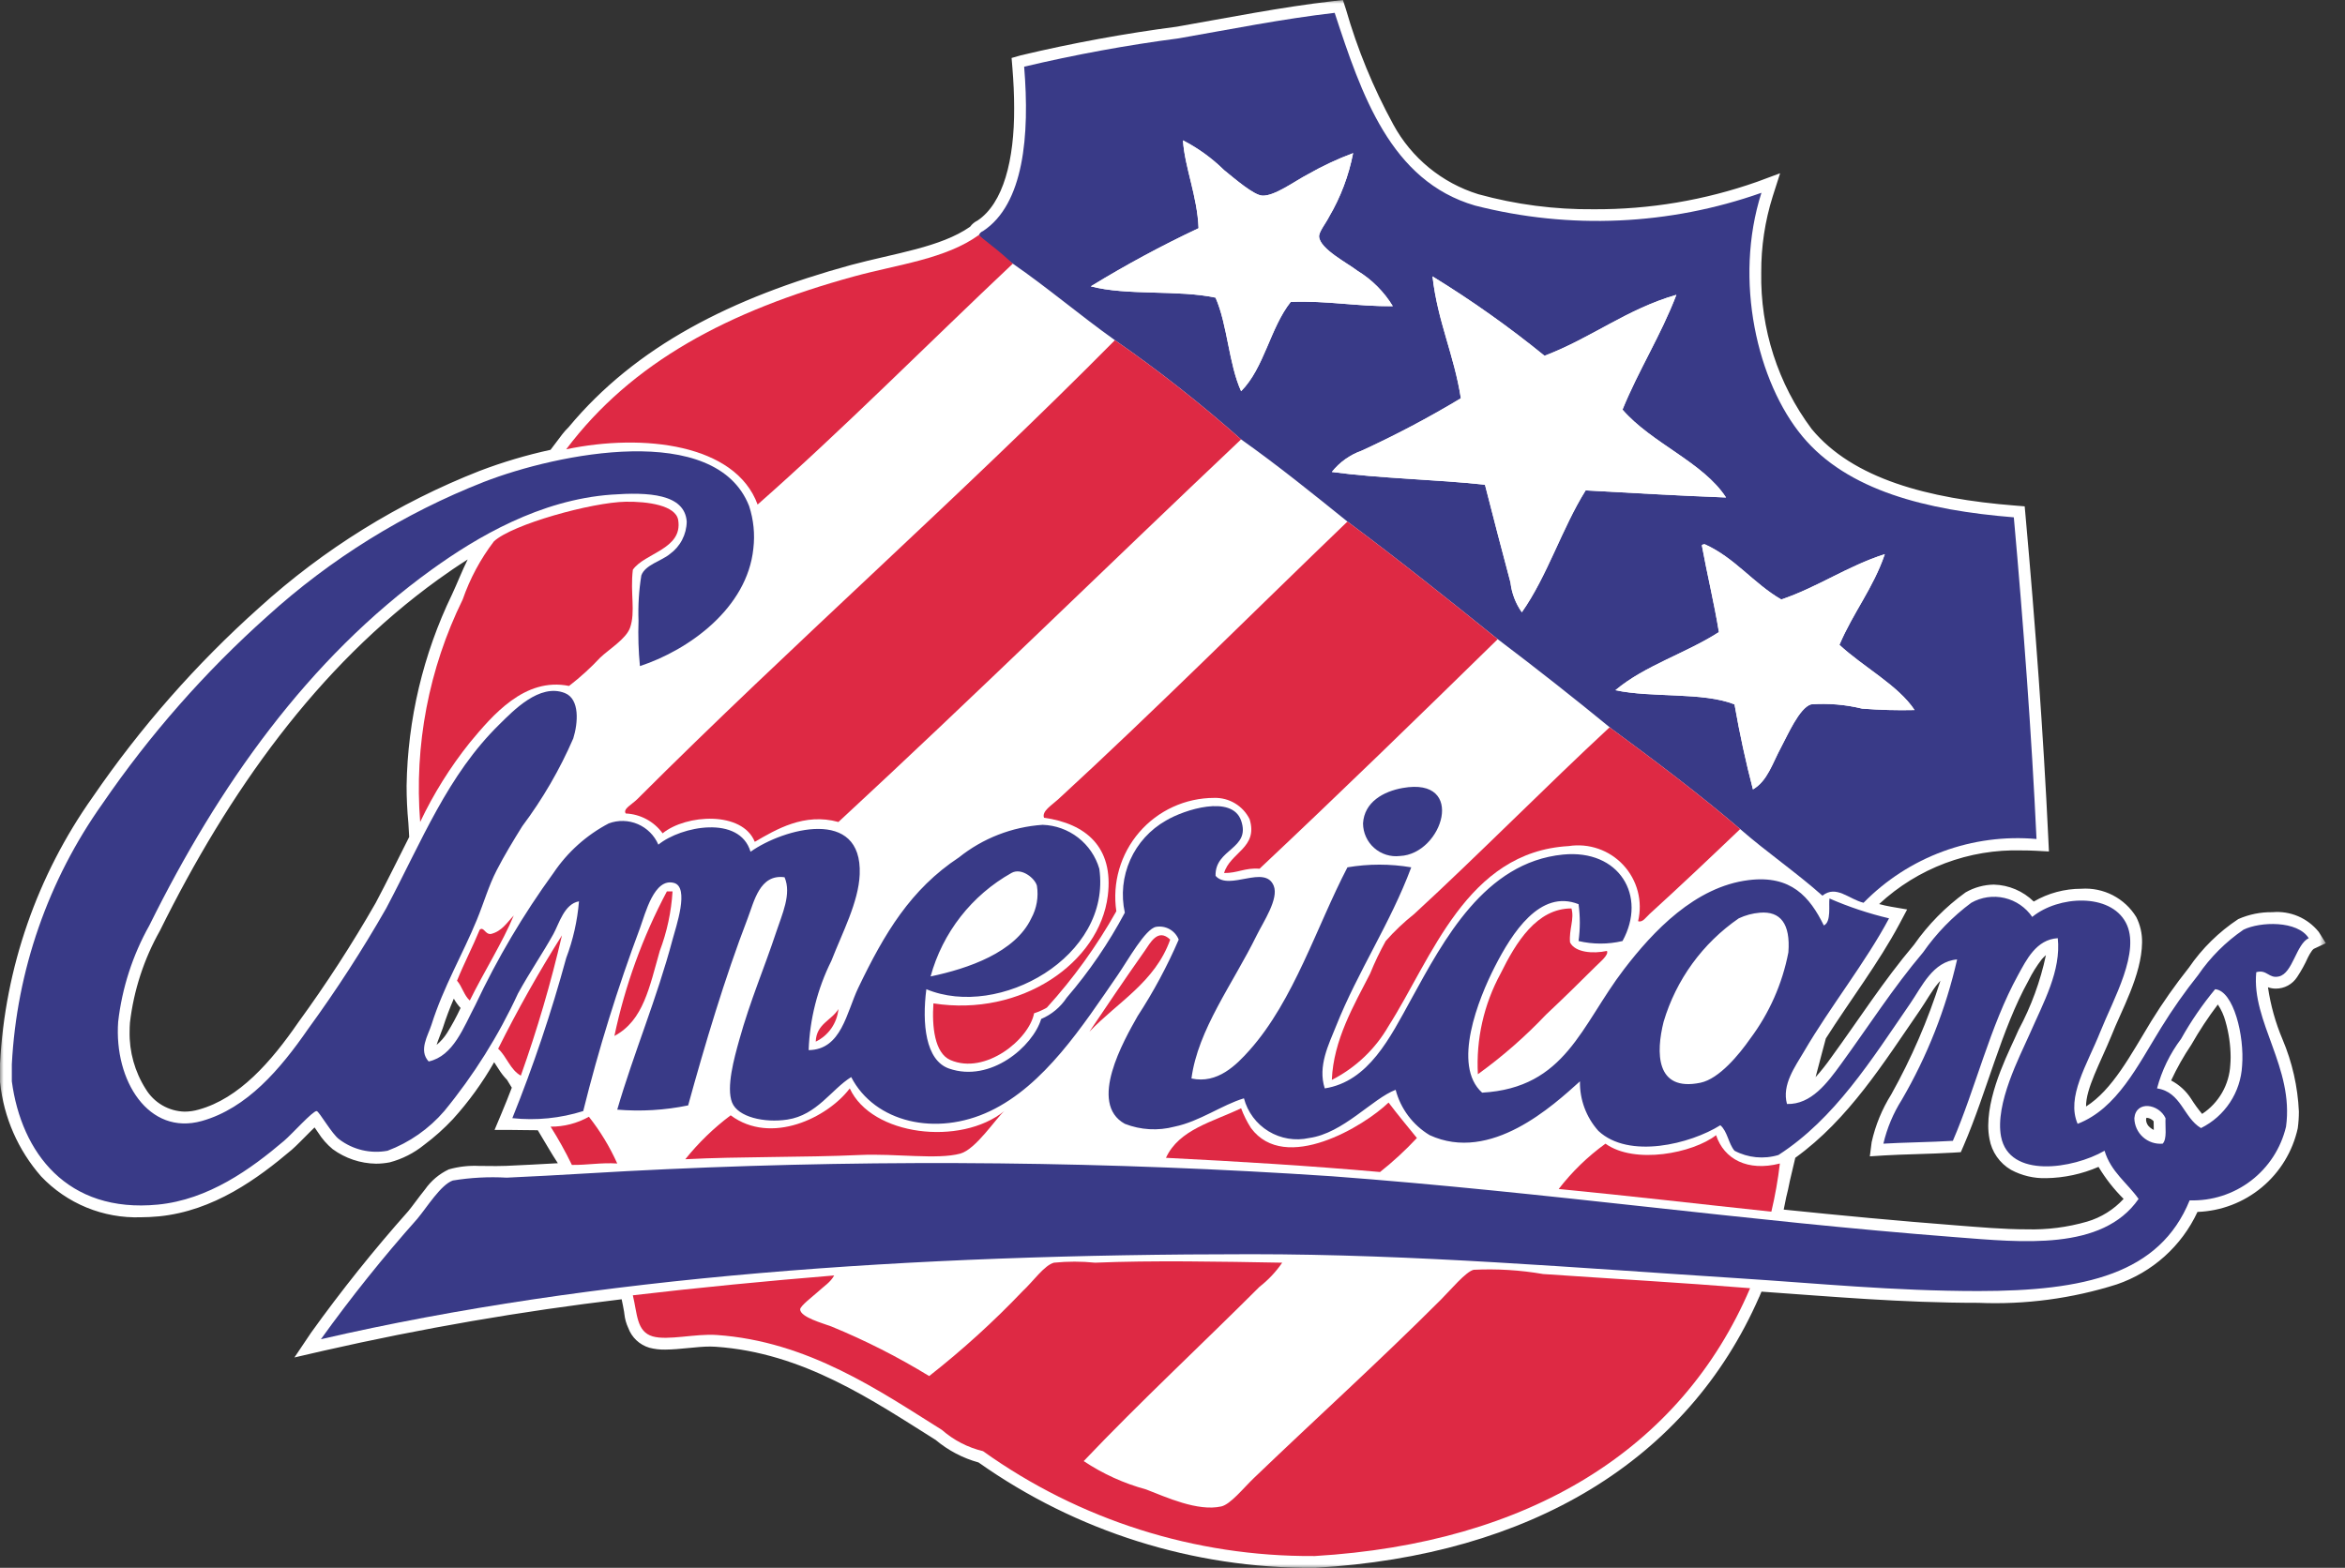
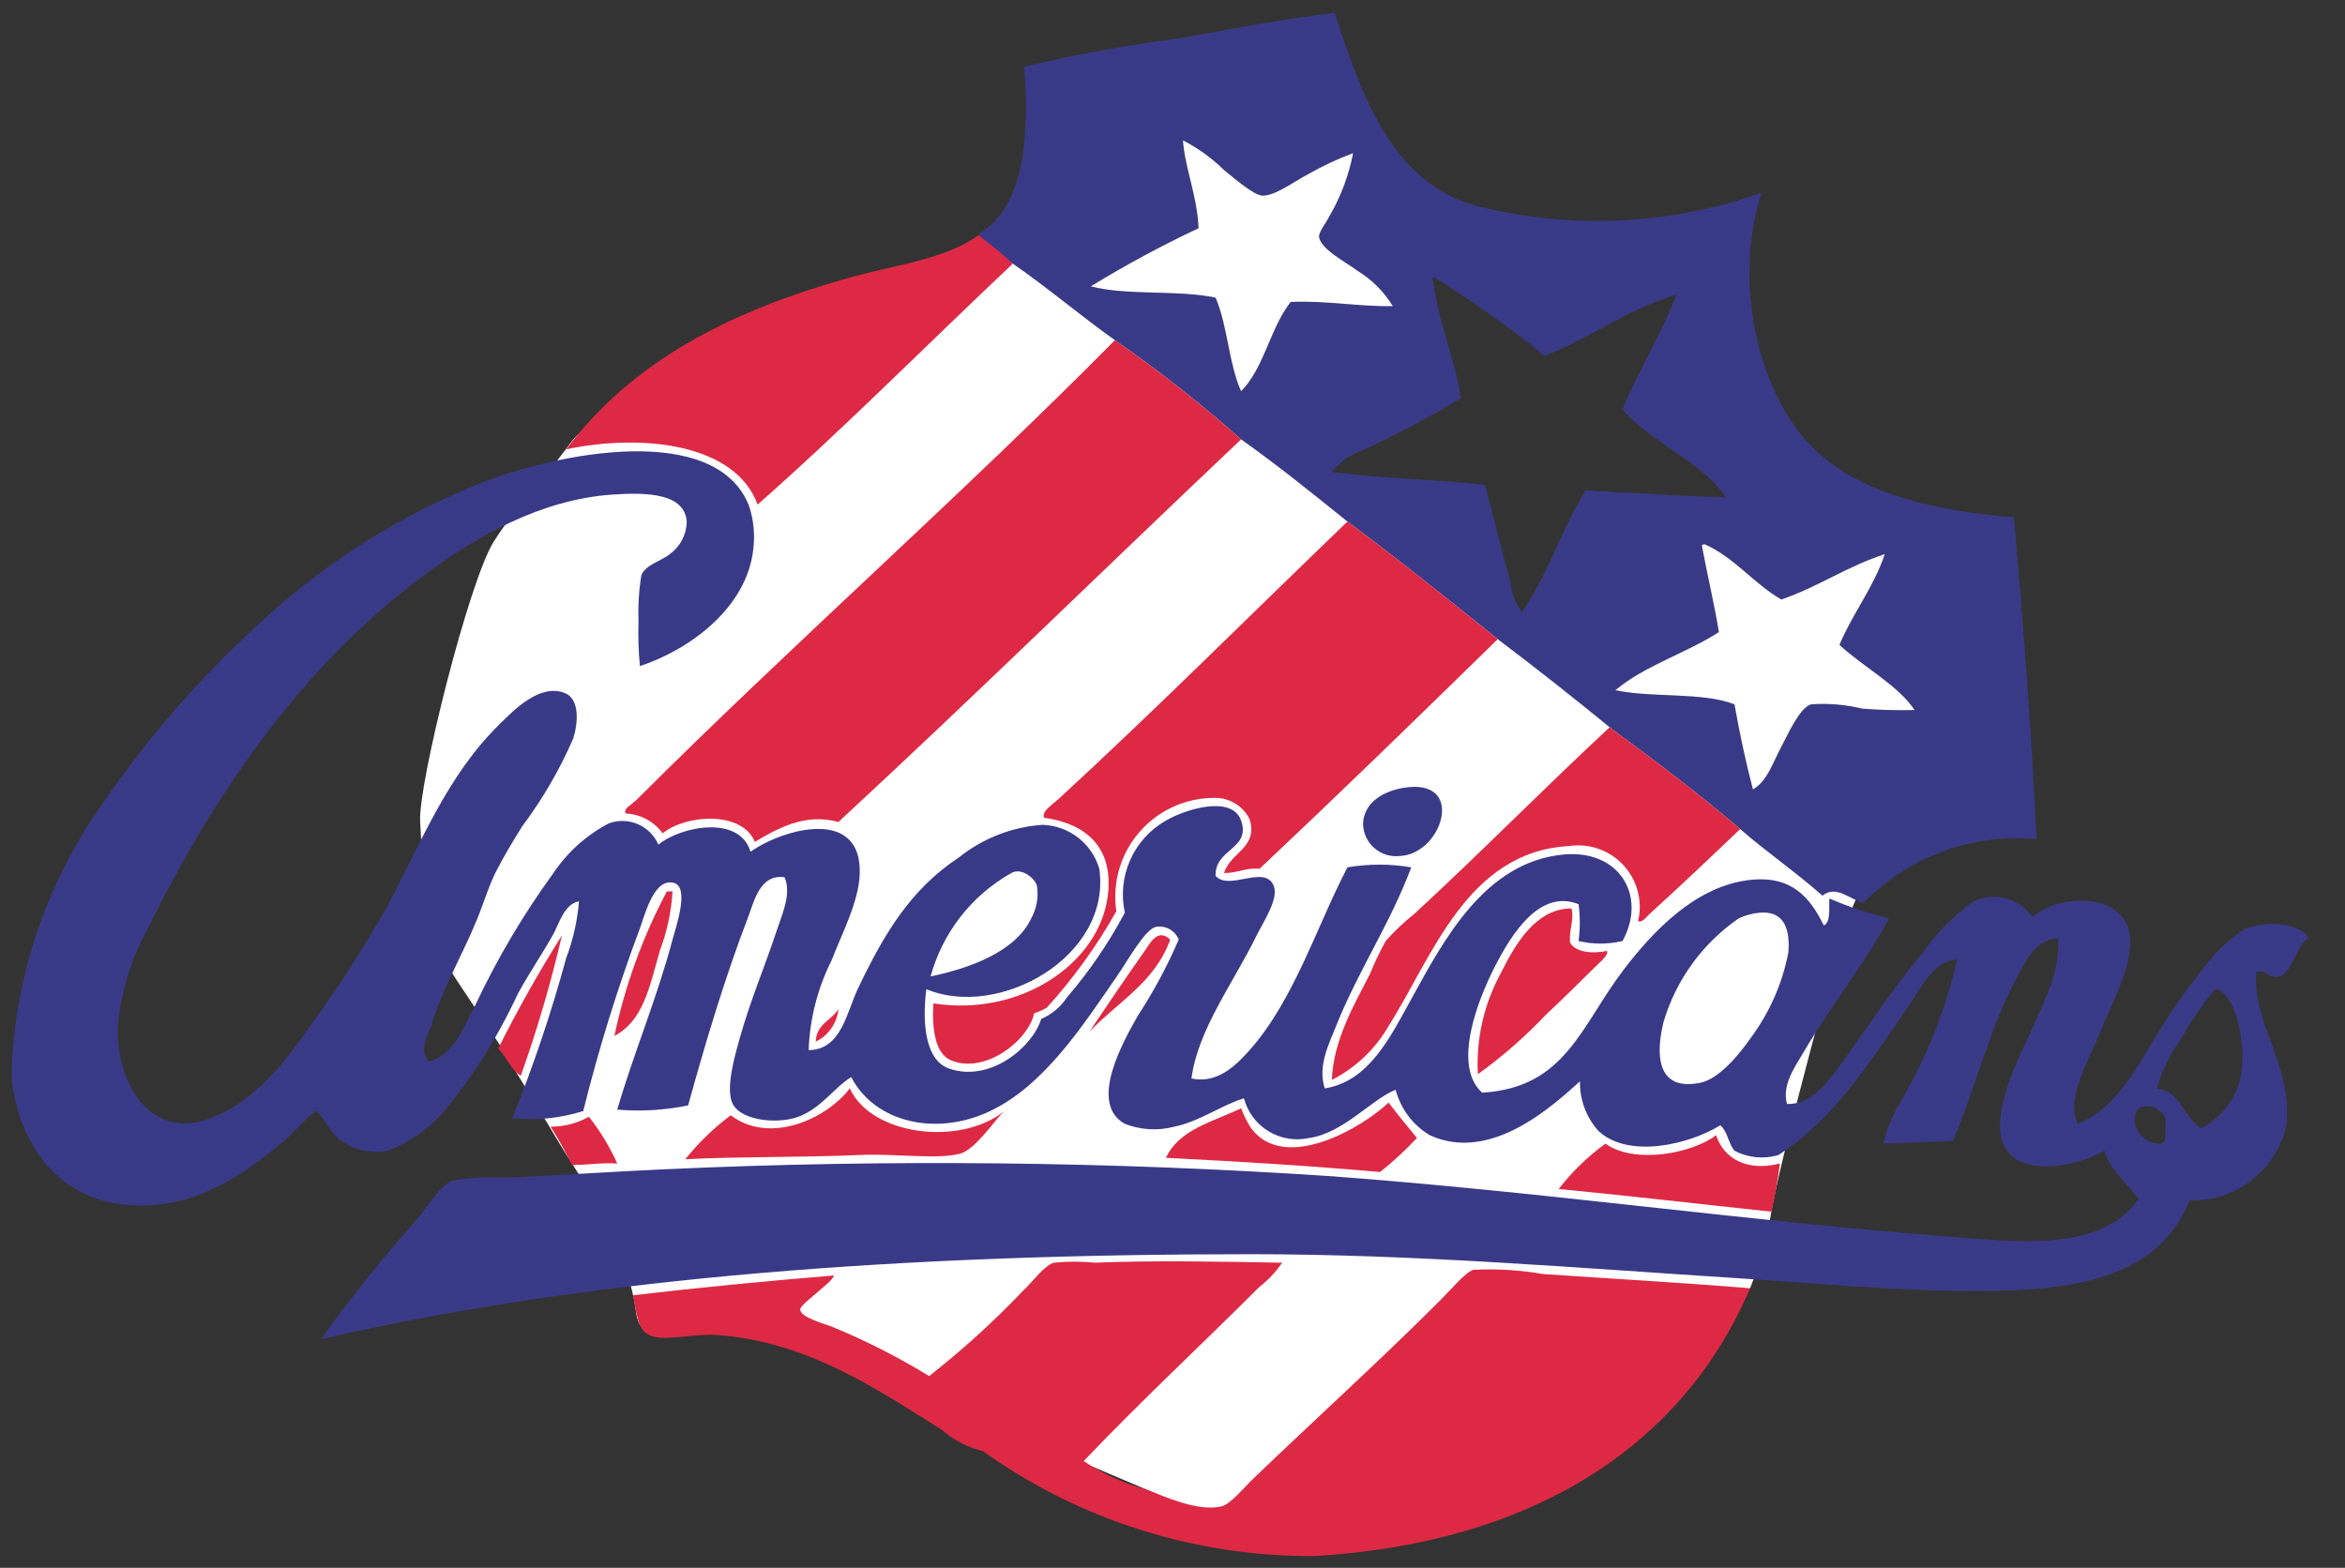
<svg xmlns="http://www.w3.org/2000/svg" width="323" height="216" viewBox="0 0 323 216" fill="none">
  <rect x="0" y="0" width="323" height="216" fill="#333333" stroke="none" />
  <g clip-path="url(#clip0_1746_2)">
    <mask id="mask0_1746_2" style="mask-type:luminance" maskUnits="userSpaceOnUse" x="0" y="-1" width="321" height="217">
-       <path d="M320.363 -0.001H0V215.999H320.363V-0.001Z" fill="white" />
-     </mask>
+       </mask>
    <g mask="url(#mask0_1746_2)">
-       <path d="M181.101 216H180.88C164.377 216.082 148.26 211.006 134.785 201.482C132.615 200.884 130.601 199.826 128.878 198.379C120.246 192.968 110.661 186.352 98.566 185.54C98.34 185.524 98.1 185.513 97.849 185.513C96.011 185.505 93.699 185.922 91.637 185.933C90.898 185.95 90.161 185.864 89.446 185.677C88.779 185.48 88.168 185.13 87.661 184.654C87.154 184.177 86.767 183.589 86.53 182.936C86.256 182.348 86.079 181.719 86.008 181.075C85.995 180.959 85.979 180.843 85.963 180.727C85.85 180.131 85.757 179.554 85.625 179C71.825 180.642 58.121 183.008 44.569 186.088L40.553 187.016L42.852 183.597C47.017 177.791 51.483 172.207 56.231 166.867C56.824 166.158 57.647 164.972 58.546 163.862C59.377 162.674 60.506 161.723 61.818 161.105C63.166 160.722 64.567 160.561 65.966 160.628C66.765 160.628 67.574 160.646 68.349 160.646C68.821 160.646 69.28 160.641 69.715 160.62C72.054 160.517 74.435 160.391 76.837 160.256C76.352 159.5 75.954 158.873 75.677 158.395C75.273 157.702 74.712 156.761 74.074 155.71H73.91C72.721 155.71 71.574 155.675 70.567 155.673L68.12 155.67L69.067 153.416C69.557 152.251 70.033 151.063 70.496 149.85C70.266 149.473 70.045 149.112 69.837 148.769C69.41 148.33 69.032 147.847 68.708 147.327C68.471 146.953 68.26 146.618 68.065 146.339C66.464 149.15 64.561 151.777 62.39 154.175C61.172 155.476 59.842 156.665 58.414 157.731C57.025 158.856 55.414 159.675 53.687 160.135C53.059 160.257 52.422 160.319 51.783 160.32C49.635 160.285 47.551 159.585 45.819 158.316C45.038 157.667 44.364 156.898 43.822 156.039C43.656 155.796 43.488 155.551 43.33 155.325C43.134 155.509 42.926 155.712 42.715 155.926C41.808 156.824 40.856 157.829 40.179 158.411C35.511 162.365 29.447 166.822 21.901 167.576C21.033 167.658 20.19 167.7 19.372 167.703C16.818 167.786 14.275 167.326 11.912 166.355C9.549 165.383 7.418 163.922 5.661 162.067C2.497 158.457 0.525 153.958 0.016 149.186L0 149.08V146.56C0.688 133.344 5.118 120.596 12.775 109.8C19.337 100.222 27.029 91.47 35.686 83.731C44.585 75.653 54.881 69.262 66.071 64.872C69.248 63.663 72.511 62.693 75.832 61.97C76.331 61.324 76.864 60.62 77.441 59.84C77.709 59.491 78.003 59.163 78.319 58.857C87.571 47.72 100.7 41.033 117.203 36.512C123.259 34.883 129.535 34.082 133.617 31.241C133.883 30.876 134.235 30.582 134.642 30.387C138.212 28.004 139.723 22.012 139.689 14.896C139.689 13.077 139.602 11.203 139.446 9.318L139.336 7.987L140.622 7.62C147.7 5.937 154.861 4.622 162.075 3.68C169.123 2.449 176.347 0.996 183.649 0.15L184.97 0L185.384 1.263C186.966 6.78 189.153 12.105 191.907 17.141C194.405 21.754 198.611 25.206 203.624 26.757C208.798 28.183 214.145 28.88 219.511 28.828C227.187 28.872 234.813 27.588 242.052 25.035L245.193 23.868L244.172 27.06C243.106 30.452 242.573 33.99 242.593 37.545C242.453 45.301 244.895 52.882 249.535 59.099C255.199 65.957 265.546 68.704 277.514 69.648L278.88 69.758L279.003 71.124C280.327 85.89 281.453 101.036 282.133 115.509L282.218 117.307L280.422 117.21C279.76 117.175 279.117 117.162 278.481 117.162C271.215 116.948 264.156 119.602 258.832 124.551C259.365 124.696 259.908 124.819 260.475 124.917L262.69 125.296L261.633 127.284C258.78 132.63 254.804 137.856 251.492 143.065C251.305 143.761 251.117 144.461 250.93 145.166C250.643 146.241 250.358 147.325 250.078 148.397C250.854 147.533 251.576 146.623 252.241 145.672C256.067 140.424 259.394 135.181 263.639 130.154C265.584 127.373 267.981 124.937 270.732 122.948C271.921 122.262 273.267 121.891 274.64 121.872C276.698 121.93 278.658 122.763 280.127 124.205C282.118 123.048 284.381 122.44 286.684 122.442C288.182 122.338 289.68 122.647 291.014 123.335C292.349 124.024 293.469 125.065 294.252 126.346C294.797 127.428 295.071 128.627 295.048 129.838C294.995 134.38 292.153 139.277 290.806 142.744C289.252 146.51 287.296 150.003 287.333 152.441C290.966 150.145 293.466 145.369 296.308 140.695C297.892 138.134 299.626 135.668 301.5 133.31C303.314 130.661 305.624 128.389 308.303 126.62C309.785 125.967 311.392 125.643 313.012 125.671C314.215 125.564 315.427 125.756 316.538 126.229C317.649 126.703 318.626 127.444 319.382 128.386L320.363 129.944L318.694 130.724C318.596 130.799 318.509 130.889 318.438 130.99C318.232 131.279 318.051 131.585 317.895 131.905C317.475 132.844 316.977 133.747 316.408 134.604C316.091 135.096 315.656 135.5 315.141 135.779C314.627 136.058 314.051 136.203 313.466 136.201C313.099 136.2 312.735 136.137 312.39 136.014C312.75 138.488 313.426 140.905 314.402 143.207C315.733 146.357 316.494 149.718 316.648 153.134C316.649 153.906 316.597 154.676 316.493 155.441C315.794 158.62 314.058 161.478 311.558 163.564C309.058 165.651 305.936 166.848 302.681 166.967C301.598 169.294 300.056 171.377 298.146 173.092C296.237 174.807 294 176.118 291.57 176.947C285.411 178.901 278.957 179.762 272.501 179.49C261.902 179.49 252.249 178.621 242.627 177.948L242.556 178.114L242.493 178.26L242.319 178.679L242.311 178.681C232.439 201.239 210.754 214.276 181.199 215.997L181.154 216L181.101 216ZM180.909 212.747H181.059C208.16 211.081 227.65 200.013 237.628 180.911L172.044 212.175C174.866 212.494 177.821 212.685 180.909 212.747ZM130.603 195.619C132.741 197.003 133.936 198.174 135.573 198.308L135.998 198.35L136.348 198.601C146.092 205.636 157.412 210.177 169.318 211.825L157.345 206.74L157.279 206.716C154.476 205.876 151.776 204.729 149.226 203.295L130.025 195.142L129.543 194.955C129.899 195.179 130.252 195.4 130.603 195.619ZM171.074 209.033L234.849 178.631C227.466 178.099 220.231 177.674 212.434 177.147C210.293 176.992 207.005 176.388 204.777 176.399C204.314 176.387 203.852 176.424 203.398 176.509L203.358 176.53C203.24 176.604 203.128 176.685 203.021 176.773C202.652 177.076 202.301 177.4 201.969 177.743C201.183 178.531 200.339 179.483 199.635 180.186C190.955 188.861 182.71 196.294 173.832 204.811C173.175 205.436 172.369 206.345 171.53 207.164C171.031 207.671 170.486 208.131 169.903 208.538L171.074 209.033ZM166.708 206.065C167.095 206.07 167.481 206.032 167.86 205.952C167.86 205.947 167.878 205.949 167.957 205.907C168.072 205.845 168.181 205.775 168.284 205.696C168.626 205.433 168.95 205.148 169.255 204.842C169.982 204.131 170.784 203.227 171.58 202.462C180.503 193.904 188.727 186.489 197.333 177.885C197.995 177.231 198.934 176.153 199.904 175.207C192.685 174.833 185.449 174.559 178.185 174.456L178.061 174.701C177.134 176.124 175.977 177.385 174.639 178.431C167.079 185.988 159.169 193.36 151.902 200.894L158.602 203.738C161.155 204.961 163.895 205.748 166.708 206.065ZM131.251 192.129L148.696 199.534C156.287 191.597 164.538 183.929 172.334 176.13C172.556 175.916 172.775 175.716 172.986 175.523C169.096 175.458 165.118 175.4 161.252 175.4C157.642 175.4 154.133 175.447 150.892 175.587C150.734 175.592 150.584 175.592 150.439 175.595C149.076 175.587 147.813 175.389 146.819 175.394C146.408 175.385 145.999 175.43 145.601 175.529C145.073 175.825 144.605 176.217 144.221 176.686C143.539 177.4 142.8 178.299 141.975 179.063C137.912 183.331 133.542 187.295 128.899 190.925L128.633 191.104L131.251 192.129ZM124.667 189.554C121.234 187.515 117.646 185.747 113.936 184.269C113.564 184.127 112.826 183.898 112.061 183.61C111.243 183.332 110.466 182.943 109.751 182.456C109.441 182.245 109.178 181.971 108.979 181.653C108.781 181.334 108.651 180.977 108.599 180.605C108.599 180.597 108.591 180.579 108.586 180.484L108.583 180.471C108.581 180.446 108.583 180.42 108.583 180.395C108.587 180.018 108.697 179.65 108.9 179.332C109.013 179.152 109.141 178.981 109.282 178.821C109.542 178.535 109.818 178.264 110.107 178.009C110.216 177.917 110.324 177.822 110.429 177.73C103.241 178.354 96.14 179.065 89.124 179.862L89.164 180.118C89.238 180.583 89.344 181.043 89.48 181.494C89.509 181.575 89.541 181.649 89.567 181.718C89.631 181.811 89.707 181.894 89.794 181.965C90.154 182.202 90.583 182.311 91.012 182.274C93.197 182.011 95.302 181.289 97.187 180.155C97.625 179.912 97.86 179.767 97.86 179.767L98.553 179.338L124.667 189.554ZM112.57 180.313C113.374 180.658 114.384 180.964 115.08 181.222C119.517 183.018 123.802 185.168 127.892 187.654C132.052 184.213 136.018 180.545 139.773 176.667C140.251 176.23 140.825 175.571 141.445 174.899C132.989 175.173 124.685 175.58 116.533 176.119L116.327 176.496C115.606 177.569 114.7 178.506 113.651 179.264C113.364 179.525 112.958 179.846 112.541 180.207C112.515 180.226 112.494 180.247 112.467 180.268L112.57 180.313ZM62.907 164.171C62.183 164.619 61.559 165.212 61.075 165.913C60.276 166.894 59.48 168.053 58.733 168.95C55.005 173.42 51.3 177.561 47.989 181.987C59.727 179.43 72.02 177.4 84.797 175.824C83.816 172.898 82.574 170.065 81.088 167.36C80.312 165.921 79.537 164.592 78.812 163.404C75.803 163.575 72.803 163.744 69.858 163.87C69.351 163.894 68.848 163.899 68.349 163.899C67.524 163.899 66.712 163.878 65.966 163.881H65.744C64.79 163.838 63.834 163.936 62.907 164.171ZM272.501 176.238C278.565 176.502 284.63 175.712 290.423 173.902C292.607 173.179 294.605 171.985 296.276 170.405C297.947 168.824 299.249 166.896 300.092 164.756L300.509 163.733L301.616 163.744H301.824C307.541 163.799 312.748 159.326 313.268 154.998C313.352 154.38 313.393 153.758 313.392 153.134C313.234 150.099 312.539 147.116 311.34 144.322C310.057 141.389 309.297 138.255 309.094 135.06C309.092 134.628 309.115 134.196 309.16 133.766L309.276 132.677L310.328 132.377C310.654 132.278 310.992 132.227 311.332 132.226C311.889 132.232 312.435 132.375 312.922 132.643C313.268 132.833 313.437 132.935 313.476 132.949L313.526 132.941L313.561 132.917C313.652 132.84 313.734 132.751 313.803 132.653C314.092 132.228 314.345 131.78 314.557 131.312C314.879 130.726 315.15 130.028 315.593 129.364C314.77 129.049 313.893 128.9 313.012 128.926C311.889 128.903 310.773 129.113 309.735 129.543C307.744 130.912 306.015 132.626 304.627 134.604L305.255 134.659C305.788 134.726 306.301 134.9 306.764 135.173C307.226 135.445 307.628 135.81 307.944 136.243C308.573 137.069 309.061 137.992 309.389 138.977C310.123 141.117 310.498 143.364 310.499 145.627C310.499 146.08 310.481 146.523 310.447 146.955C310.325 149.045 309.651 151.065 308.493 152.81C307.336 154.554 305.736 155.96 303.857 156.885L303.077 157.254L302.333 156.814C301.35 156.184 300.517 155.345 299.894 154.357V154.478C299.894 154.863 299.918 155.335 299.918 155.838C300.007 156.848 299.712 157.854 299.093 158.656L298.608 159.189H297.875C296.493 159.264 295.137 158.792 294.102 157.875C293.066 156.957 292.434 155.669 292.343 154.288C292.341 154.157 292.348 154.026 292.364 153.896C292.422 152.996 292.828 152.154 293.495 151.547C294.022 151.095 294.678 150.82 295.37 150.762L295.494 149.75C295.629 148.81 295.896 147.894 296.287 147.029C294.221 151.098 290.871 154.373 286.755 156.347L285.295 156.909L284.675 155.472C284.274 154.527 284.071 153.51 284.079 152.483C284.14 148.608 286.418 145.047 287.784 141.533C289.303 137.841 291.85 132.977 291.794 129.838C291.817 129.156 291.673 128.479 291.372 127.866C290.862 127.113 290.155 126.514 289.329 126.131C288.504 125.749 287.589 125.599 286.684 125.697C284.62 125.683 282.608 126.344 280.955 127.579L279.731 128.583L278.695 127.392C278.22 126.747 277.612 126.211 276.913 125.82C276.213 125.43 275.438 125.194 274.64 125.128C273.818 125.146 273.015 125.375 272.309 125.795C270.215 127.323 268.389 129.187 266.903 131.312C267.686 130.887 268.548 130.631 269.435 130.56L271.513 130.384L271.178 132.442C269.614 139.4 266.994 146.076 263.407 152.24C262.745 153.532 262.057 154.721 261.59 155.828C263.565 155.757 265.896 155.699 267.884 155.601C270.706 148.798 272.715 140.513 276.543 133.544C277.165 132.292 277.916 131.109 278.785 130.015C279.339 129.325 280.03 128.758 280.814 128.347C281.598 127.937 282.458 127.692 283.341 127.629L284.894 127.534L285.055 129.084C285.101 129.526 285.124 129.971 285.123 130.415C285.092 135.086 282.763 139.143 281.021 143.181C279.8 145.885 277.071 151.328 277.113 155.042C277.109 155.457 277.146 155.871 277.224 156.279C277.285 156.712 277.445 157.125 277.692 157.486C277.939 157.847 278.266 158.147 278.648 158.361C279.637 158.867 280.741 159.107 281.851 159.059C284.378 159.002 286.853 158.34 289.071 157.127L290.853 156.102L291.441 158.074C292.074 160.351 294.046 161.714 295.897 164.236L296.556 165.167L295.905 166.103C294.093 168.649 291.478 170.515 288.48 171.4C285.459 172.286 282.319 172.697 279.172 172.618C275.787 172.618 272.369 172.305 269.25 172.067C261.053 171.435 253.034 170.673 245.09 169.856C244.678 171.73 244.196 173.417 243.761 174.766C253.119 175.431 262.408 176.238 272.501 176.238ZM83.954 165.818C85.64 168.879 87.024 172.098 88.085 175.428C116.056 172.393 144.179 170.968 172.313 171.161C195.026 171.163 217.293 173.058 239.6 174.484C239.872 174.5 240.141 174.519 240.412 174.537C240.483 174.324 240.557 174.097 240.634 173.86C241.024 172.658 241.456 171.166 241.831 169.516C222.527 167.489 203.553 165.182 183.327 163.675C166.897 162.446 148.678 161.874 130.358 161.874C117.398 161.874 104.388 162.159 91.924 162.702C88.818 162.834 85.654 163.01 82.477 163.195C82.962 164.02 83.458 164.9 83.954 165.818ZM287.475 168.303C289.405 167.734 291.144 166.65 292.506 165.169C291.176 163.848 290.015 162.366 289.049 160.759C286.776 161.746 284.33 162.274 281.851 162.314C280.162 162.365 278.49 161.97 277.002 161.171C276.224 160.719 275.554 160.102 275.04 159.363C274.526 158.624 274.18 157.782 274.028 156.895C273.913 156.284 273.856 155.664 273.859 155.042C273.901 150.026 276.939 144.462 278.041 141.876C279.777 138.641 281.045 135.176 281.806 131.585C281.608 131.758 281.421 131.944 281.247 132.142C280.531 133.068 279.91 134.064 279.394 135.115C275.673 141.834 273.654 150.453 270.479 157.818L270.081 158.732L269.084 158.796C266.012 158.983 261.838 159.033 259.521 159.183L257.551 159.31L257.801 157.354C258.319 155.025 259.231 152.801 260.499 150.78C263.283 145.801 265.553 140.551 267.273 135.112C267.165 135.228 267.054 135.349 266.943 135.481C266.091 136.491 265.34 137.877 264.467 139.156C259.444 146.439 254.629 154.207 247.284 159.507C247.007 160.654 246.756 161.721 246.535 162.686C246.387 163.509 246.2 164.254 246.026 164.969C245.883 165.628 245.77 166.192 245.688 166.645C253.53 167.452 261.432 168.203 269.501 168.822C272.649 169.065 275.987 169.365 279.172 169.363C281.978 169.44 284.779 169.082 287.475 168.303ZM242.646 165.153C242.722 164.792 242.804 164.444 242.883 164.107C243.004 163.54 243.144 162.918 243.297 162.243C243.046 162.259 242.796 162.27 242.551 162.27C241.198 162.318 239.855 162.018 238.652 161.398C237.449 160.778 236.425 159.859 235.679 158.73C232.976 160.052 230.006 160.741 226.997 160.743C225.005 160.795 223.03 160.375 221.233 159.518C220.067 160.423 218.974 161.418 217.963 162.494C226.256 163.329 234.427 164.273 242.646 165.153ZM8.045 159.85C9.495 161.38 11.257 162.581 13.211 163.374C15.164 164.167 17.265 164.533 19.372 164.447C20.079 164.447 20.816 164.41 21.584 164.336C27.976 163.73 33.555 159.781 38.072 155.93C38.428 155.633 39.261 154.784 40.068 153.969C40.784 153.203 41.56 152.496 42.391 151.855C42.727 151.604 43.132 151.462 43.551 151.447L43.567 151.441H43.577C43.601 151.441 43.635 151.441 43.68 151.444C43.823 151.45 43.965 151.475 44.102 151.518C44.302 151.578 44.489 151.672 44.656 151.797C44.761 151.879 44.861 151.968 44.954 152.064C45.096 152.216 45.204 152.353 45.32 152.504C45.547 152.804 45.784 153.152 46.043 153.529C46.49 154.214 46.982 154.869 47.514 155.49C47.558 155.544 47.609 155.593 47.664 155.635C48.855 156.529 50.294 157.03 51.783 157.066C52.216 157.065 52.647 157.022 53.072 156.94C54.314 156.558 55.471 155.939 56.476 155.116C57.741 154.173 58.919 153.12 59.996 151.969C62.438 149.234 64.534 146.209 66.237 142.962C66.029 142.651 65.802 142.308 65.547 141.931C65.166 142.683 64.744 143.413 64.284 144.119C63.752 145.028 63.047 145.823 62.209 146.458C61.37 147.094 60.414 147.559 59.395 147.825L58.48 148.028L57.845 147.337C57.152 146.591 56.772 145.608 56.782 144.591C56.93 143.232 57.303 141.908 57.884 140.671C58.611 138.443 59.476 136.263 60.474 134.142C58.469 130.248 57.228 126.006 56.816 121.645C56.11 123.045 55.385 124.471 54.625 125.915C51.323 131.696 47.703 137.29 43.783 142.672C39.881 148.289 35.135 154.038 28.237 156.004C27.323 156.265 26.379 156.399 25.429 156.405C23.819 156.375 22.241 155.946 20.838 155.156C19.435 154.365 18.251 153.238 17.392 151.876C15.511 148.969 14.539 145.567 14.6 142.105C14.6 141.625 14.615 141.138 14.652 140.653C15.201 135.775 16.718 131.056 19.114 126.772C28.677 107.446 41.181 89.654 58.483 77.173C61.639 74.865 64.978 72.818 68.468 71.055C69.449 69.711 70.361 68.614 71.35 67.446C71.695 67.04 72.049 66.624 72.421 66.184C70.496 66.735 68.734 67.328 67.25 67.905C56.432 72.15 46.477 78.329 37.874 86.14C29.412 93.7 21.894 102.251 15.48 111.611C8.163 121.897 3.923 134.052 3.256 146.657V148.853C3.691 152.922 5.362 156.76 8.045 159.85ZM213.14 163.153L213.412 162.805C215.071 160.661 216.984 158.727 219.11 157.045L219.049 156.993C217.706 155.688 216.801 153.999 216.46 152.158C213.032 155.095 207.769 158.993 201.663 159.054C199.826 159.058 198.01 158.667 196.337 157.91L196.329 157.915C195.261 159.012 194.164 160.127 192.969 161.191C199.799 161.787 206.499 162.454 213.14 163.153ZM189.592 159.789C190.78 158.818 191.912 157.779 192.983 156.679C192.326 155.878 191.67 155.071 191.018 154.246C188.234 156.482 185.036 158.148 181.608 159.149C184.284 159.344 186.945 159.557 189.592 159.789ZM86.527 159.689L86.538 159.707C88.294 159.613 90.047 159.523 91.782 159.449C92.056 159.436 92.331 159.425 92.605 159.415L93.066 158.766C94.892 156.449 97.011 154.376 99.368 152.601C99.355 152.57 99.342 152.538 99.326 152.506C99.033 151.708 98.893 150.862 98.912 150.013C99.058 147.586 99.507 145.187 100.249 142.872C101.823 137.221 103.748 132.814 105.345 127.964C106.072 126.279 106.558 124.501 106.79 122.681L106.788 122.605C106.395 122.869 106.078 123.23 105.868 123.654C105.331 124.77 104.877 125.923 104.507 127.104C101.398 135.16 98.643 144.406 96.354 152.722L96.061 153.785L94.962 153.906C92.484 154.315 89.985 154.581 87.476 154.705C86.556 154.709 85.636 154.634 84.729 154.478L83.389 154.235C84.651 155.921 85.704 157.752 86.527 159.689ZM158.992 159.106L159.116 158.835C159.399 158.219 159.751 157.638 160.166 157.103C159.616 157.16 159.063 157.189 158.51 157.19C157 157.244 155.5 156.922 154.146 156.252C153.165 155.703 152.357 154.891 151.813 153.907C151.27 152.923 151.012 151.807 151.069 150.685C151.489 146.844 152.793 143.154 154.879 139.901C153.602 140.953 152.383 142.074 151.23 143.26L150.236 142.461C147.207 146.896 143.327 150.685 138.821 153.608L139.399 154.301C139.109 154.523 138.025 155.917 136.905 157.219C136.467 157.696 136.037 158.184 135.576 158.635C143.473 158.682 151.322 158.838 158.992 159.106ZM79.798 158.846C80.644 158.814 81.491 158.732 82.414 158.679C81.879 157.757 81.272 156.874 80.631 155.972C79.95 156.24 79.241 156.427 78.517 156.531C78.944 157.253 79.368 158.005 79.769 158.801L79.798 158.846ZM173.487 158.598C172.509 158.046 171.663 157.29 171.005 156.381C170.658 155.898 170.36 155.382 170.117 154.839C168.572 155.506 167.048 156.083 165.753 156.766C165.049 157.123 164.384 157.552 163.768 158.044C167.021 158.216 170.261 158.4 173.487 158.598ZM98.16 157.928C104.718 157.733 111.911 157.791 118.342 157.496C118.956 157.47 119.581 157.456 120.209 157.456C123.056 157.456 125.941 157.683 128.293 157.68C129.388 157.708 130.482 157.624 131.56 157.43C130.739 157.532 129.912 157.583 129.084 157.583C126.801 157.688 124.523 157.297 122.405 156.438C120.288 155.579 118.382 154.272 116.818 152.606C113.936 155.349 110.147 156.939 106.171 157.074C104.276 157.09 102.411 156.607 100.763 155.675C99.856 156.431 98.975 157.169 98.16 157.928ZM242.205 157.791C242.926 157.78 243.645 157.708 244.354 157.578L244.41 157.541C244.702 156.331 245.021 155.047 245.353 153.719H244.897L244.568 152.527C244.418 151.985 244.342 151.424 244.344 150.861C244.631 148.388 245.574 146.037 247.075 144.05C247.526 143.278 247.995 142.514 248.475 141.749C249.525 137.864 250.577 134.116 251.51 130.979C251.742 130.217 251.958 129.498 252.169 128.823C252.073 128.882 251.974 128.936 251.871 128.984L250.44 129.611L249.754 128.214C249.094 126.709 248.132 125.355 246.928 124.236C245.689 123.219 244.118 122.695 242.516 122.766C242.03 122.768 241.545 122.8 241.064 122.863C234.498 123.625 228.906 129.35 224.969 134.537C222.116 138.243 220.13 142.321 217.259 145.745C215.688 147.698 213.709 149.284 211.46 150.391C209.211 151.498 206.748 152.101 204.241 152.156L203.566 152.195L203.06 151.744C202.223 150.922 201.57 149.93 201.148 148.835C200.725 147.739 200.541 146.567 200.608 145.395C200.947 140.843 202.259 136.417 204.455 132.416C205.557 130.145 206.934 128.019 208.555 126.084C209.357 125.043 210.373 124.186 211.533 123.57C212.694 122.953 213.973 122.592 215.284 122.51C216.226 122.514 217.158 122.699 218.029 123.056L218.722 123.332L218.968 124.041C219.182 124.702 219.286 125.393 219.274 126.087C219.268 126.92 219.171 127.684 219.105 128.351C219.361 128.375 219.618 128.386 219.875 128.383C220.72 128.373 221.563 128.302 222.398 128.169C222.851 127.196 223.092 126.138 223.105 125.064C223.097 124.237 222.915 123.421 222.57 122.67C222.225 121.918 221.726 121.248 221.103 120.703C220.481 120.158 219.751 119.751 218.96 119.508C218.169 119.266 217.336 119.193 216.515 119.294C216.156 119.295 215.797 119.314 215.44 119.352C210.786 119.961 206.562 122.387 203.693 126.1C200.647 129.928 198.005 134.06 195.809 138.431C194.4 141.243 192.747 143.927 190.871 146.452C188.905 149.129 185.991 150.955 182.723 151.555L181.352 151.768L180.922 150.45C180.654 149.618 180.519 148.749 180.521 147.875C180.721 145.395 181.4 142.977 182.52 140.755C185.376 133.615 189.318 127.566 192.105 120.839C191.38 120.778 190.636 120.747 189.892 120.747C188.813 120.744 187.735 120.815 186.665 120.96C182.694 128.765 179.572 138.71 173.334 145.756C172.412 147.041 171.227 148.115 169.857 148.907C168.488 149.698 166.966 150.189 165.392 150.347C164.847 150.346 164.303 150.286 163.77 150.171L162.304 149.855L162.499 148.368C163.504 141.019 168.503 134.611 171.633 128.143C172.073 127.255 172.682 126.24 173.17 125.243C173.586 124.508 173.854 123.699 173.959 122.86C173.961 122.789 173.953 122.717 173.935 122.647C173.869 122.515 173.864 122.515 173.858 122.515L173.85 122.51C173.709 122.457 173.558 122.435 173.408 122.447C172.551 122.415 170.969 122.95 169.263 122.982C168.692 123.01 168.121 122.912 167.592 122.695C167.063 122.478 166.588 122.148 166.201 121.727L165.827 121.295L165.806 120.723C165.806 120.683 165.801 120.62 165.801 120.536C165.804 119.822 165.953 119.116 166.238 118.462C166.524 117.808 166.939 117.218 167.459 116.729C168.274 115.923 169.02 115.385 169.307 114.979C169.47 114.797 169.56 114.562 169.561 114.318C169.551 114.067 169.501 113.82 169.413 113.585C169.37 113.446 169.298 113.318 169.202 113.208C169.106 113.099 168.989 113.011 168.857 112.95C168.394 112.753 167.893 112.662 167.39 112.683C165.296 112.807 163.257 113.41 161.431 114.444C159.852 115.307 158.542 116.59 157.649 118.153C156.756 119.715 156.313 121.494 156.372 123.293C156.374 124.031 156.432 124.767 156.543 125.496L156.622 126.029L156.372 126.503C154.086 130.795 151.333 134.822 148.163 138.51C147.245 139.791 146.058 140.857 144.686 141.633C143.822 143.544 142.499 145.213 140.836 146.491C138.736 148.233 136.112 149.218 133.385 149.288C132.295 149.291 131.212 149.109 130.184 148.75C129.348 148.431 128.593 147.93 127.973 147.285C127.353 146.64 126.883 145.866 126.598 145.018C125.985 143.284 125.695 141.452 125.743 139.614C125.746 138.43 125.825 137.248 125.981 136.074L126.252 133.958L126.605 134.105C127.479 130.904 128.98 127.908 131.022 125.292C133.063 122.676 135.604 120.491 138.497 118.864C139.002 118.573 139.575 118.42 140.158 118.422C141.158 118.451 142.118 118.818 142.882 119.463C143.603 120.004 144.135 120.76 144.401 121.622C144.524 122.098 144.584 122.588 144.58 123.079C144.526 124.517 144.164 125.927 143.517 127.212C142.074 129.926 139.764 132.079 136.955 133.328C135.03 134.267 133.015 135.009 130.94 135.542C131.683 135.658 132.435 135.715 133.187 135.713C137.349 135.638 141.369 134.182 144.614 131.575C146.2 130.41 147.502 128.901 148.421 127.161C149.34 125.421 149.853 123.496 149.922 121.53C149.922 120.99 149.884 120.451 149.809 119.916C149.515 118.671 148.769 117.579 147.715 116.853C146.519 115.912 145.065 115.356 143.546 115.259C143.433 115.256 143.325 115.253 143.227 115.253C139.48 115.661 135.925 117.128 132.981 119.481C126.708 123.625 123.275 129.319 119.687 136.789C118.956 138.286 118.379 140.452 117.316 142.414C116.797 143.552 115.966 144.521 114.921 145.209C113.875 145.896 112.656 146.275 111.405 146.302L109.862 146.32L109.759 144.786C109.738 144.467 109.728 144.148 109.728 143.829C110.072 139.649 111.179 135.568 112.992 131.786C114.577 127.787 116.691 123.643 116.786 120.401C116.794 120.264 116.797 120.13 116.797 119.998C116.863 119.399 116.796 118.792 116.601 118.221C116.405 117.651 116.086 117.131 115.666 116.698C114.812 116.06 113.757 115.751 112.694 115.825C109.694 115.99 106.797 116.974 104.317 118.67L102.461 119.985L101.815 117.805C101.723 117.457 101.561 117.132 101.338 116.85C101.114 116.568 100.835 116.335 100.518 116.166C99.711 115.768 98.819 115.576 97.92 115.607C95.695 115.631 93.53 116.335 91.716 117.623L90.145 118.912L89.23 117.099C88.945 116.42 88.472 115.836 87.867 115.417C87.261 114.997 86.549 114.76 85.812 114.732C85.317 114.736 84.825 114.821 84.357 114.985C81.602 116.516 79.249 118.68 77.494 121.298C73.533 126.727 70.099 132.522 67.237 138.602C67.506 139.003 67.754 139.374 67.98 139.715C68.608 138.531 69.246 137.324 69.921 136.085C71.561 133.091 73.409 130.407 74.807 127.879C75.094 127.381 75.487 126.287 76.109 125.215C76.437 124.552 76.909 123.971 77.49 123.514C78.071 123.057 78.747 122.736 79.469 122.573L81.372 122.244V124.247C81.15 127.047 80.537 129.801 79.553 132.432C77.91 138.186 76.141 143.99 74.1 149.507C74.68 150.451 75.287 151.444 75.875 152.406C76.914 152.364 77.945 152.192 78.941 151.892C81.048 143.571 83.61 135.372 86.614 127.331C87.181 125.081 88.2 122.969 89.607 121.124C89.953 120.757 90.368 120.464 90.829 120.259C91.29 120.055 91.787 119.945 92.291 119.935C92.616 119.934 92.94 119.979 93.253 120.067C93.663 120.179 94.042 120.382 94.363 120.659C94.684 120.937 94.939 121.283 95.11 121.672C95.374 122.304 95.499 122.985 95.479 123.67C95.308 125.78 94.881 127.861 94.205 129.867C92.183 137.474 89.325 144.428 87.147 151.45C87.255 151.45 87.366 151.452 87.476 151.452C89.498 151.373 91.511 151.159 93.504 150.812C95.75 142.719 98.429 133.821 101.467 125.934C101.889 124.601 102.412 123.302 103.033 122.049C103.442 121.206 104.076 120.494 104.866 119.989C105.655 119.485 106.568 119.209 107.505 119.192C107.773 119.189 108.041 119.208 108.307 119.247L109.2 119.382L109.559 120.214C109.889 120.995 110.055 121.835 110.047 122.682C109.839 124.852 109.296 126.977 108.438 128.981C106.769 134.018 104.887 138.344 103.381 143.745C102.729 145.779 102.322 147.883 102.168 150.013C102.151 150.447 102.212 150.88 102.348 151.292C102.631 151.752 103.078 152.089 103.6 152.233C104.575 152.591 105.609 152.766 106.648 152.749C107.171 152.749 107.694 152.71 108.212 152.633C109.753 152.337 111.172 151.591 112.288 150.488C113.557 149.217 114.928 148.05 116.385 147L117.881 146.075L118.687 147.638C119.697 149.412 121.18 150.871 122.971 151.851C124.761 152.832 126.789 153.296 128.828 153.192C131.202 153.178 133.543 152.635 135.681 151.603C142.534 148.379 147.755 140.514 152.617 133.407C153.871 131.319 155.27 129.321 156.804 127.429C157.148 126.981 157.591 126.621 158.1 126.375C158.608 126.13 159.166 126.007 159.731 126.016C160.623 126.024 161.492 126.297 162.228 126.8C162.964 127.303 163.534 128.014 163.865 128.842L164.095 129.409L163.889 129.986C162.277 133.747 160.343 137.362 158.109 140.79C156.15 143.778 154.859 147.153 154.325 150.686C154.26 151.226 154.358 151.774 154.607 152.259C154.856 152.743 155.245 153.142 155.723 153.403C156.596 153.802 157.552 153.985 158.51 153.938C159.495 153.928 160.477 153.822 161.442 153.624C164.424 153.052 167.435 150.836 170.868 149.758L172.358 149.307L172.872 150.775C173.264 152.021 173.981 153.141 174.95 154.017C176.017 154.882 177.364 155.327 178.736 155.267C179.192 155.263 179.648 155.23 180.1 155.166C182.223 154.696 184.206 153.731 185.887 152.351C187.659 150.887 189.596 149.636 191.659 148.621L193.178 148.044L193.758 149.565C194.309 151.773 195.684 153.687 197.602 154.913C198.875 155.502 200.261 155.805 201.663 155.802C207.461 155.878 213.554 150.506 216.534 147.762L218.912 145.624L219.242 148.803C219.165 150.927 219.89 153.001 221.272 154.615C222.783 155.85 224.706 156.466 226.654 156.339C229.979 156.261 233.228 155.334 236.093 153.645L237.1 153.013L238.01 153.78C238.692 154.425 239.204 155.23 239.5 156.121C239.645 156.534 239.822 156.935 240.03 157.32C240.702 157.664 241.451 157.826 242.205 157.791ZM295.599 154.241L295.596 154.288C295.608 154.493 295.663 154.693 295.758 154.874C295.854 155.055 295.988 155.213 296.15 155.338C296.305 155.47 296.477 155.582 296.662 155.67C296.656 155.316 296.641 154.908 296.641 154.478V154.473C296.407 154.202 296.077 154.032 295.72 153.999C295.694 153.999 295.667 154.002 295.641 154.006C295.618 154.083 295.604 154.162 295.599 154.241ZM248.578 154.254C249.253 153.632 249.91 152.981 250.548 152.309C250.014 152.683 249.439 152.995 248.834 153.237C248.747 153.577 248.663 153.917 248.578 154.254ZM82.435 152.905C82.643 153.192 82.849 153.482 83.06 153.777L83.458 152.42C84.328 149.431 85.325 146.502 86.34 143.584C86.036 143.794 85.72 143.986 85.393 144.159L84.233 144.776C83.476 147.343 82.78 149.917 82.145 152.499L82.435 152.905ZM301.814 151.394C302.269 152.117 302.772 152.808 303.319 153.463C304.452 152.718 305.393 151.717 306.068 150.541C306.742 149.366 307.131 148.048 307.203 146.694C307.23 146.354 307.246 145.996 307.246 145.627C307.236 143.958 306.996 142.298 306.531 140.695C306.31 139.875 305.957 139.096 305.487 138.389C304.147 140.156 302.925 142.009 301.83 143.937C300.775 145.501 299.846 147.146 299.051 148.856C300.177 149.447 301.13 150.322 301.814 151.394ZM60.386 79.812C43.683 91.858 31.448 109.178 22.03 128.217C19.826 132.127 18.421 136.436 17.898 140.893C17.869 141.297 17.853 141.705 17.853 142.106C17.796 144.909 18.568 147.666 20.073 150.032C20.632 150.96 21.415 151.732 22.351 152.278C23.287 152.823 24.346 153.123 25.429 153.15C26.082 153.147 26.731 153.052 27.359 152.871C32.925 151.337 37.331 146.307 41.107 140.822C44.952 135.545 48.504 130.06 51.746 124.393C53.378 121.327 54.852 118.28 56.363 115.307C56.329 114.598 56.294 113.949 56.249 113.372C56.083 111.632 56.002 109.926 56.004 108.253C56.15 99.126 58.282 90.139 62.251 81.918C62.965 80.4 63.622 78.679 64.418 77.079C62.986 77.983 61.639 78.908 60.386 79.812ZM220.924 134.306C218.791 136.436 216.397 138.782 214.05 140.98C211.331 143.792 208.411 146.403 205.315 148.793C207.159 148.625 208.949 148.082 210.575 147.197C212.201 146.312 213.629 145.103 214.77 143.645C217.048 140.967 218.91 137.382 221.509 133.745C221.285 133.961 221.074 134.153 220.924 134.306ZM176.949 121.417C177.129 121.877 177.22 122.367 177.215 122.861C177.126 124.199 176.743 125.501 176.092 126.673C175.527 127.822 174.892 128.89 174.557 129.578C171.491 135.751 167.356 141.495 166.04 147.048C167.995 146.457 169.703 145.245 170.905 143.595C176.693 137.135 179.846 127.042 184.152 118.739L184.516 118.04L185.291 117.893C186.083 117.744 186.882 117.639 187.685 117.579C186.669 116.542 186.101 115.146 186.106 113.694C186.106 113.567 186.111 113.446 186.119 113.335C186.169 112.446 186.412 111.578 186.831 110.793C187.251 110.007 187.837 109.322 188.548 108.786C189.837 107.833 191.338 107.205 192.922 106.956C193.558 106.84 194.203 106.779 194.849 106.775C196.327 106.7 197.775 107.21 198.878 108.195C199.33 108.65 199.686 109.192 199.922 109.789C200.159 110.385 200.272 111.023 200.255 111.664C200.19 113.567 199.464 115.389 198.201 116.815C197.723 117.375 197.174 117.872 196.569 118.291L195.907 120.059C195.361 121.52 194.768 122.93 194.14 124.306C202.216 116.854 211.242 107.76 219.239 100.275C215.042 96.864 210.772 93.507 206.43 90.206C196.265 100.148 186.069 110.069 175.704 119.833C176.263 120.23 176.695 120.78 176.949 121.417ZM195.875 127.134C194.558 128.181 193.329 129.333 192.2 130.579C191.445 131.973 190.767 133.408 190.169 134.876C188.198 138.246 186.639 141.841 185.526 145.583C187.238 144.121 188.71 142.4 189.887 140.482C192.782 135.954 195.488 129.896 199.327 124.767C201.162 121.965 203.617 119.621 206.501 117.917C209.386 116.213 212.623 115.193 215.964 114.938C216.239 114.922 216.508 114.917 216.779 114.914C219.59 114.838 222.324 115.839 224.42 117.713C226.061 119.261 227.102 121.338 227.36 123.578C230.688 120.531 234.089 117.313 237.259 114.292C232.31 110.138 227.099 106.208 221.826 102.312C213.652 109.94 204.273 119.411 195.875 127.134ZM130.568 143.121C130.866 144.02 131.238 144.42 131.56 144.55C132.128 144.793 132.74 144.916 133.358 144.911C135.157 144.811 136.871 144.115 138.231 142.934C139.464 142.028 140.376 140.753 140.836 139.294L140.962 138.64C138.201 139.643 135.286 140.155 132.348 140.153C131.621 140.153 130.885 140.124 130.144 140.061C130.139 141.096 130.282 142.126 130.568 143.121ZM205.083 144.897C207.261 143.116 209.491 140.804 211.822 138.608C213.889 136.668 216.009 134.607 217.942 132.683C217.293 132.594 216.673 132.358 216.129 131.993C215.585 131.628 215.132 131.144 214.804 130.577L214.662 130.297L214.636 129.986C214.614 129.76 214.606 129.541 214.606 129.327C214.628 128.553 214.712 127.782 214.857 127.021C213.659 127.441 212.593 128.169 211.767 129.132C210.302 130.864 209.083 132.79 208.144 134.855C206.557 138.003 205.522 141.4 205.083 144.897ZM71.165 144.639C71.614 143.266 72.073 141.882 72.526 140.498C71.922 141.629 71.326 142.769 70.736 143.917C70.881 144.154 71.02 144.391 71.165 144.639ZM60.985 141.653C60.679 142.528 60.315 143.35 60.139 143.954C60.7 143.486 61.185 142.934 61.576 142.317C62.268 141.206 62.89 140.054 63.44 138.867C63.079 138.478 62.766 138.047 62.509 137.583C61.942 138.914 61.423 140.264 60.985 141.653ZM115.447 138.619C115.848 137.575 116.248 136.447 116.752 135.382C120.383 127.806 124.169 121.396 131.188 116.767C134.394 114.305 138.164 112.684 142.157 112.052C142.301 111.26 142.723 110.545 143.346 110.035C143.852 109.569 144.359 109.2 144.654 108.923C157.41 97.201 170.483 84.162 183.134 71.965C179.171 68.771 175.211 65.608 171.092 62.637C153.134 79.649 135.446 96.969 117.256 113.823C117.45 113.954 117.636 114.098 117.812 114.253C118.582 114.989 119.181 115.885 119.568 116.878C119.955 117.871 120.119 118.936 120.051 119.999C120.051 120.17 120.048 120.349 120.04 120.531C119.826 124.915 117.467 129.188 116.024 132.967C115.312 134.781 114.595 136.552 114.036 138.266C114.055 138.234 114.076 138.205 114.092 138.173L115.447 138.619ZM254.629 131.91C254.524 132.264 254.419 132.627 254.308 132.996C255.523 131.183 256.686 129.391 257.72 127.617C257.174 127.461 256.649 127.29 256.143 127.111C255.705 128.397 255.178 130.055 254.629 131.91ZM140.158 121.675C140.119 121.678 140.137 121.678 140.121 121.683C135.905 124.12 132.565 127.825 130.576 132.269C132.269 131.811 133.915 131.193 135.491 130.424C137.646 129.495 139.433 127.88 140.572 125.83C141.008 124.974 141.264 124.038 141.326 123.08C141.327 122.872 141.304 122.664 141.258 122.461L141.253 122.456C141.232 122.416 141.208 122.378 141.181 122.342C141.084 122.215 140.972 122.101 140.846 122.002C140.655 121.836 140.423 121.723 140.174 121.675L140.158 121.675ZM222.865 131.942C223.028 131.734 223.194 131.526 223.363 131.315C223.242 131.336 223.118 131.354 222.986 131.373C222.963 131.566 222.922 131.756 222.865 131.942ZM158.386 131.518L158.389 131.515L157.948 131.207L158.386 131.518ZM66.847 130.4L66.939 130.229L66.926 130.224L66.847 130.4ZM62.264 130.358C62.944 128.924 63.601 127.511 64.178 126.098C65.135 123.782 65.763 121.488 66.973 119.137C68.094 116.968 69.325 114.954 70.551 112.974C73.277 109.338 75.578 105.403 77.409 101.245C77.661 100.44 77.796 99.604 77.81 98.762C77.826 98.304 77.752 97.848 77.591 97.42C77.449 97.133 77.375 97.075 77.193 96.99C76.893 96.872 76.574 96.811 76.252 96.811C75.042 96.932 73.897 97.42 72.972 98.208C71.902 99.046 70.892 99.957 69.95 100.936C65.714 105.373 62.234 110.473 59.648 116.035C59.702 120.923 60.587 125.766 62.264 130.358ZM67.609 126.807L67.722 126.902C68.42 126.348 69.047 125.71 69.589 125.002L70.559 125.637C71.879 123.407 73.352 121.271 74.968 119.245C77.079 116.119 79.959 113.588 83.331 111.896C83.714 111.768 84.105 111.667 84.502 111.596C84.558 111.223 84.69 110.867 84.889 110.547C85.089 110.228 85.352 109.953 85.662 109.74C86.076 109.403 86.459 109.121 86.604 108.97C107.405 88.178 130.321 67.932 151.074 47.069C147.177 44.194 143.523 41.17 139.657 38.418C128.333 49.125 116.865 60.668 105.43 70.734L105.206 70.932C105.388 71.93 105.478 72.943 105.475 73.958C105.475 74.554 105.443 75.149 105.385 75.732C104.809 80.141 102.637 84.187 99.281 87.106C96.213 89.898 92.592 92.013 88.652 93.313L86.68 93.962L86.522 91.895C86.459 91.091 86.406 90.345 86.364 89.631C86.255 89.726 86.15 89.821 86.045 89.916C85.174 90.656 84.283 91.31 83.795 91.779C82.553 92.947 81.428 94.217 80.085 95.272C80.278 95.526 80.438 95.803 80.563 96.097C80.915 96.94 81.087 97.848 81.066 98.762C81.053 99.93 80.869 101.091 80.521 102.207C79.076 106.79 75.59 110.982 73.317 114.688C72.099 116.654 70.915 118.594 69.866 120.629C68.958 122.606 68.151 124.628 67.448 126.686C67.511 126.731 67.564 126.77 67.609 126.807ZM249.467 114.788C252.131 116.921 254.572 119.318 256.752 121.944L256.789 122.002C262.704 116.607 270.477 113.708 278.481 113.91C278.587 113.907 278.692 113.907 278.798 113.91C278.136 100.472 277.1 86.476 275.884 72.772C264.188 71.681 253.512 68.897 247.033 61.184C241.9 54.385 239.191 46.063 239.336 37.546C239.329 34.7 239.636 31.861 240.251 29.082C233.522 31.091 226.534 32.103 219.511 32.084C213.838 32.133 208.186 31.392 202.717 29.881C196.922 28.102 192.048 24.138 189.125 18.828C186.426 13.987 184.274 8.86 182.707 3.543C176.021 4.384 169.299 5.72 162.634 6.885C155.802 8.074 149.036 8.773 142.79 10.404C142.887 11.909 142.943 13.414 142.943 14.896C142.919 20.753 142.12 26.401 139.257 30.318L139.349 30.384C139.351 30.39 143.23 33.239 149.574 37.939C154.04 35.2 158.655 32.713 163.398 30.49C163.056 26.791 161.592 23.254 161.318 19.44L161.163 17.002L163.472 17.8C165.744 18.92 167.822 20.396 169.626 22.174C170.354 22.761 171.277 23.539 172.147 24.187C172.711 24.642 173.329 25.025 173.988 25.329L174.019 25.331C174.815 25.151 175.573 24.834 176.26 24.395C177.315 23.808 178.409 23.083 179.377 22.579C181.455 21.398 183.624 20.387 185.863 19.553L188.276 18.749L187.994 21.277C187.957 21.599 187.907 21.915 187.849 22.226C187.825 22.361 187.799 22.498 187.77 22.63C187.216 24.854 186.386 26.999 185.297 29.016C185.288 29.039 185.278 29.061 185.265 29.082C185.017 29.586 184.764 30.092 184.516 30.598V30.6L184.513 30.603L184.477 30.674C184.084 31.399 183.556 32.195 183.366 32.546C183.432 32.645 183.507 32.739 183.591 32.825C183.968 33.22 184.384 33.576 184.832 33.887C185.885 34.66 187.119 35.366 187.965 36.017C190.164 37.375 191.998 39.247 193.31 41.473L194.428 43.79L191.873 43.809H191.316C186.958 43.803 183.39 43.184 179.374 43.192C179.121 43.192 178.866 43.192 178.607 43.197C176.477 46.244 175.564 51.279 172.287 54.843C175.752 57.434 179.361 60.143 183.061 62.924C184.192 61.994 185.449 61.228 186.794 60.65C190.968 58.48 195.635 56.511 199.437 54.094C198.48 48.867 196.405 44.391 195.696 38.263L195.35 35.192L198.077 36.647C203.29 39.797 208.272 43.316 212.985 47.175C218.73 44.853 223.527 41.075 230.453 39.056L233.591 38.152L232.42 41.199C230.327 46.648 227.513 51.155 225.385 56.097C227.387 57.947 229.554 59.609 231.859 61.063C234.678 62.77 237.139 65.008 239.104 67.653L240.805 70.281L237.678 70.162C231.461 69.928 225.375 69.577 219.289 69.237C216.576 73.858 214.665 79.623 211.477 84.499C215.255 87.398 218.952 90.258 222.506 93.023C226.541 90.561 230.703 88.31 234.973 86.281C234.337 82.664 233.499 79.182 232.818 75.469L232.787 75.3L232.792 75.126L232.789 75.078C232.811 74.791 232.9 74.513 233.048 74.266C233.197 74.019 233.402 73.811 233.646 73.658C233.88 73.517 234.141 73.428 234.411 73.397L234.44 73.394L234.93 73.252L235.476 73.497C239.835 75.505 242.374 78.798 245.535 80.806C250.044 79.151 253.91 76.481 259.115 74.796L262.186 73.813L261.153 76.868C259.458 80.837 257.513 84.694 255.328 88.416C258.355 90.975 262.643 93.35 265.071 96.924L266.716 99.413L266.719 99.418L263.753 99.45H263.732C263.463 99.452 263.199 99.455 262.938 99.455C262.587 99.46 262.242 99.46 261.902 99.46H261.659C259.813 99.455 258.136 99.402 256.346 99.247C254.432 99.065 252.391 98.488 250.954 98.488L250.893 98.49C250.652 98.488 250.411 98.506 250.173 98.543C250.084 98.559 249.999 98.577 249.92 98.598L249.918 98.601L249.833 98.659C249.701 98.764 249.58 98.883 249.472 99.012C249.11 99.448 248.787 99.914 248.507 100.407C247.837 101.535 247.239 102.832 246.785 103.675C245.962 105.823 244.741 107.797 243.186 109.492C245.538 111.43 247.647 113.206 249.467 114.788ZM234.097 121.768C236.137 120.667 238.36 119.945 240.657 119.635C241.274 119.555 241.895 119.514 242.516 119.514C242.912 119.511 243.309 119.529 243.703 119.567C242.382 118.539 241.053 117.5 239.75 116.412C237.931 118.149 236.025 119.957 234.097 121.768ZM251.239 121.43C251.415 121.366 251.595 121.316 251.779 121.28L251.708 121.212C249.889 119.451 247.202 117.086 243.864 114.287C238.108 109.458 230.419 103.322 221.802 96.6L219.165 96.031C220.426 97.043 221.679 98.06 222.925 99.081C223.197 99.278 223.469 99.481 223.74 99.682C223.999 99.871 224.26 100.066 224.518 100.259C224.739 100.42 224.958 100.583 225.18 100.747C225.401 100.913 225.625 101.079 225.85 101.245C230.925 105.022 235.951 108.876 240.75 112.985L241.704 113.802C244.739 116.354 248.085 118.731 251.239 121.43ZM167.322 108.301C168.665 108.278 169.985 108.653 171.116 109.378C172.246 110.103 173.137 111.146 173.676 112.376C173.871 112.989 173.973 113.628 173.98 114.271C173.948 115.7 173.362 117.06 172.345 118.064C172.511 118.051 172.685 118.041 172.867 118.035C183.308 108.209 193.592 98.214 203.849 88.179C198.372 83.774 192.88 79.399 187.242 75.129C186.739 74.746 186.234 74.366 185.729 73.987C172.999 86.247 159.794 99.431 146.856 111.319C146.755 111.409 146.653 111.496 146.552 111.58C148.324 112.055 149.959 112.942 151.322 114.169C152.196 114.977 152.898 115.952 153.389 117.037C154.594 114.505 156.469 112.351 158.811 110.808C161.152 109.266 163.871 108.392 166.673 108.283C166.89 108.283 167.111 108.29 167.322 108.301ZM189.368 113.547C189.362 113.602 189.362 113.652 189.362 113.694C189.357 114.054 189.438 114.41 189.599 114.732C189.76 115.053 189.995 115.332 190.285 115.545C190.951 116.04 191.76 116.306 192.59 116.304H192.751C193.33 116.253 193.894 116.085 194.406 115.809C194.919 115.533 195.369 115.155 195.73 114.699C196.482 113.858 196.929 112.79 197.001 111.665C197.017 111.459 196.99 111.253 196.923 111.058C196.856 110.863 196.75 110.684 196.611 110.531C196.112 110.14 195.48 109.96 194.849 110.028C194.395 110.032 193.941 110.077 193.494 110.162C192.432 110.319 191.422 110.727 190.549 111.351C190.2 111.602 189.913 111.929 189.708 112.307C189.503 112.685 189.387 113.104 189.368 113.534L187.743 113.441L189.368 113.547ZM102.239 112.071C103.113 112.471 103.89 113.056 104.518 113.784C106.983 112.238 109.808 111.361 112.715 111.238C113.487 111.238 114.257 111.314 115.014 111.464C133.065 94.742 150.655 77.522 168.54 60.571C168.063 60.152 167.58 59.735 167.093 59.321C164.316 56.949 161.449 54.66 158.492 52.452C158.455 52.421 158.415 52.394 158.375 52.365C158.323 52.323 158.267 52.284 158.215 52.244C158.154 52.199 158.093 52.152 158.033 52.107C158.001 52.083 157.972 52.062 157.943 52.038C156.559 51.011 155.162 49.995 153.753 48.991C132.873 70.013 109.896 90.306 89.132 111.045C89.488 111.206 89.828 111.399 90.147 111.623C90.616 111.953 91.058 112.321 91.468 112.722C93.412 111.688 95.582 111.154 97.783 111.169C99.317 111.142 100.837 111.449 102.239 112.071ZM239.131 106.18C238.516 103.602 237.964 100.965 237.475 98.269C235.313 97.75 233.099 97.475 230.875 97.45C229.929 97.402 228.966 97.368 228.001 97.32C231.998 100.46 235.745 103.441 239.131 106.18ZM231.025 94.197C233.905 94.193 236.768 94.642 239.508 95.528L240.354 95.863L240.512 96.759C241.032 99.716 241.624 102.597 242.29 105.399C242.783 104.498 243.281 103.37 243.924 102.12C244.771 100.267 245.808 98.508 247.02 96.87C247.075 96.809 247.133 96.746 247.191 96.685C247.55 96.283 247.978 95.948 248.454 95.697C248.631 95.608 248.816 95.535 249.005 95.478C249.62 95.309 250.256 95.227 250.893 95.236C252.4 95.312 253.899 95.512 255.373 95.834C255.829 95.913 256.251 95.979 256.628 96.008C257.78 96.105 258.883 96.161 260.04 96.187C257.791 94.231 254.727 92.291 252.254 90.032L251.421 89.257L251.864 88.211C253.301 84.832 255.152 82.127 256.61 79.249C253.171 80.788 249.923 82.741 245.881 84.133L245.179 84.37L244.539 84.001C241.332 82.104 239.12 79.652 236.605 77.881C237.206 80.801 237.86 83.717 238.369 86.822L238.54 87.874L237.644 88.451C234.182 90.66 230.271 92.167 226.994 94.005C228.294 94.089 229.66 94.136 231.025 94.197ZM66.575 82.449C65.481 85.773 64.318 89.811 63.266 93.87C62.248 97.755 61.331 101.714 60.653 105.057C61.52 103.746 62.456 102.482 63.458 101.272C65.029 99.266 66.796 97.423 68.734 95.77C70.914 93.873 73.682 92.785 76.571 92.692C77.044 92.691 77.517 92.723 77.987 92.787C79.031 91.98 80.175 90.739 81.557 89.418C82.3 88.717 83.186 88.084 83.925 87.446C84.467 87.048 84.917 86.537 85.243 85.949C85.454 85.282 85.546 84.584 85.517 83.885C85.52 82.963 85.425 81.848 85.425 80.561C85.421 79.806 85.463 79.05 85.552 78.3L85.599 77.896L85.834 77.562C86.703 76.502 87.795 75.647 89.032 75.058C89.924 74.632 90.739 74.061 91.445 73.368C91.707 73.078 91.849 72.697 91.84 72.306C91.84 72.175 91.829 72.045 91.808 71.916C91.801 71.908 91.83 71.887 91.629 71.721C91.288 71.485 90.908 71.313 90.506 71.212C89.215 70.879 87.884 70.722 86.551 70.745C86.432 70.745 86.324 70.745 86.216 70.748C81.299 71.206 76.476 72.387 71.904 74.254C70.978 74.612 70.099 75.081 69.285 75.651C68.182 77.832 67.275 80.107 66.575 82.449ZM219.007 95.905L219.922 95.138C219.157 94.542 218.387 93.944 217.61 93.343C206.443 84.686 194.061 75.279 182.438 66.528L181.373 66.383C183.121 67.772 184.853 69.162 186.567 70.553C187.398 71.169 188.226 71.791 189.051 72.416C189.115 72.464 189.178 72.511 189.241 72.561C191.382 74.182 193.505 75.818 195.609 77.467C199.54 80.543 203.427 83.659 207.297 86.777C211.247 89.774 215.151 92.817 219.007 95.905ZM92.929 67.297C93.843 67.648 94.638 68.252 95.219 69.039C95.801 69.826 96.145 70.763 96.212 71.739C96.222 71.879 96.225 72.016 96.225 72.148C96.161 73.215 95.865 74.255 95.357 75.195C94.85 76.136 94.144 76.956 93.288 77.596C92.524 78.144 91.714 78.623 90.867 79.03C90.16 79.407 89.852 79.773 89.873 79.813C89.693 80.641 89.609 81.488 89.623 82.335C89.594 83.487 89.615 84.694 89.575 85.599C89.551 86.097 89.541 86.579 89.541 87.061C89.538 87.839 89.567 88.625 89.615 89.479C92.351 88.329 94.871 86.72 97.064 84.721C99.842 82.341 101.651 79.024 102.147 75.4C102.196 74.921 102.221 74.44 102.221 73.959C102.249 72.717 102.06 71.48 101.665 70.303C101.208 69.17 100.524 68.144 99.654 67.287C98.785 66.429 97.749 65.759 96.61 65.318C93.794 64.227 90.788 63.712 87.769 63.805C84.373 63.842 80.989 64.213 77.665 64.912C76.55 66.325 75.614 67.451 74.78 68.434C77.802 67.412 80.939 66.77 84.12 66.523C85.161 66.449 86.213 66.399 87.242 66.399C89.178 66.318 91.112 66.624 92.929 67.297ZM204.713 65.163L205.834 65.284L206.114 66.375C207.253 70.803 208.481 75.582 209.626 79.829C209.713 80.198 209.797 80.554 209.876 80.883C212.328 76.542 214.187 71.278 217.024 66.699L217.533 65.885L218.493 65.938C223.658 66.22 228.8 66.52 233.997 66.755C232.732 65.67 231.401 64.664 230.013 63.742C227.173 61.994 224.564 59.896 222.248 57.498L221.596 56.741L221.976 55.818C223.811 51.335 226.082 47.46 227.969 43.369C223.055 45.407 218.831 48.43 213.317 50.536L212.492 50.847L211.783 50.328C207.693 47.341 203.545 43.87 199.477 41.25C200.418 45.647 202.035 49.587 202.826 54.624L202.984 55.639L202.132 56.219C197.663 58.916 193.046 61.359 188.302 63.539C188.081 63.644 187.865 63.752 187.651 63.858C193.175 64.369 199.113 64.559 204.713 65.163ZM206.48 80.672C205.425 76.75 204.302 72.395 203.245 68.281C198.58 67.825 193.602 67.625 188.764 67.221C194.623 71.642 200.608 76.183 206.48 80.672ZM98.379 61.47C101.052 62.558 103.323 64.445 104.881 66.873C115.529 57.379 126.279 46.609 136.968 36.484C136.26 35.978 135.58 35.434 134.932 34.853C130.83 36.532 124.04 39.352 116.57 42.61C105.3 47.27 94.35 52.669 83.793 58.773C83.382 59.034 82.999 59.295 82.643 59.546C84.02 59.411 85.406 59.343 86.778 59.343C90.749 59.254 94.698 59.977 98.379 61.47ZM180.988 66.08L181.241 65.629C176.079 61.746 171.082 58.001 166.423 54.524C168.308 56.061 170.156 57.639 171.965 59.258C175.069 61.462 178.059 63.76 180.988 66.08ZM168.569 52.065C167.591 48.725 167.232 45.109 166.254 42.436C162.963 41.869 158.724 42.051 154.721 41.753C158.784 44.772 163.478 48.261 168.569 52.065ZM167.778 39.421L168.593 39.595L168.922 40.359C170.034 43.649 170.892 47.02 171.488 50.441C172.89 47.023 174.57 43.726 176.511 40.583L176.97 40.003L176.972 40L177.629 39.971L177.713 39.969C178.28 39.945 178.831 39.937 179.374 39.937C182.641 39.942 185.463 40.29 188.366 40.462C187.699 39.898 186.9 39.304 185.961 38.582C185.595 38.292 184.732 37.757 183.833 37.156C182.867 36.547 181.975 35.827 181.175 35.011L181.131 34.955C180.568 34.378 180.2 33.64 180.078 32.844L180.076 32.828C180.063 32.752 180.057 32.676 180.057 32.599V32.562C180.117 31.798 180.382 31.065 180.825 30.44C181.146 29.91 181.481 29.407 181.597 29.164C182.508 27.433 183.324 25.652 184.041 23.832C183.042 24.322 182.014 24.878 180.872 25.471C180.68 25.572 180.456 25.695 180.208 25.84C179.543 26.23 178.707 26.755 177.85 27.235C176.725 27.959 175.449 28.418 174.119 28.576L173.982 28.582C173.922 28.582 173.861 28.582 173.787 28.579C173.148 28.514 172.531 28.306 171.981 27.973C171.432 27.662 170.903 27.318 170.396 26.942C169.355 26.175 168.313 25.295 167.583 24.704C166.686 23.966 165.864 23.255 165.12 22.643C165.931 25.498 166.466 28.424 166.715 31.381L166.755 32.406L165.845 32.883C162.159 34.818 158.37 36.561 154.895 38.506C159.205 38.533 163.508 38.838 167.778 39.421ZM95.389 48.752C99.31 46.827 103.558 44.853 107.798 42.939C103.503 44.518 99.351 46.463 95.389 48.752ZM228.107 148.899C227.302 147.635 226.907 146.155 226.973 144.658C226.998 143.213 227.197 141.775 227.566 140.377C228.501 137.133 230.029 134.091 232.075 131.405C233.827 128.852 236.097 126.697 238.738 125.079C239.854 124.54 241.06 124.214 242.295 124.117C242.49 124.098 242.688 124.093 242.891 124.09C243.62 124.06 244.347 124.198 245.015 124.493C245.683 124.789 246.273 125.235 246.74 125.796C247.648 127.076 248.09 128.627 247.995 130.192C247.995 130.556 247.982 130.93 247.953 131.331C247.11 135.943 245.207 140.295 242.395 144.047C241.444 145.424 240.372 146.714 239.191 147.9C237.942 149.267 236.336 150.257 234.553 150.76C233.887 150.902 233.207 150.977 232.526 150.984H232.418C231.584 151.013 230.755 150.838 230.004 150.474C229.253 150.111 228.602 149.57 228.107 148.899ZM242.556 127.361C241.76 127.426 240.981 127.628 240.254 127.96C238.055 129.355 236.164 131.184 234.696 133.334C232.903 135.682 231.557 138.338 230.722 141.171C230.419 142.309 230.253 143.48 230.229 144.658C230.171 145.482 230.357 146.304 230.764 147.023C231.089 147.428 231.397 147.695 232.526 147.729C232.986 147.723 233.444 147.671 233.894 147.573C235.055 147.182 236.095 146.495 236.911 145.581C237.946 144.535 238.887 143.398 239.721 142.186C242.184 138.902 243.887 135.113 244.707 131.091C244.731 130.767 244.742 130.469 244.742 130.192C244.822 129.366 244.631 128.536 244.199 127.828C243.943 127.533 243.687 127.367 242.891 127.343C242.791 127.343 242.682 127.348 242.564 127.359L242.424 125.74L242.556 127.361Z" fill="white" />
-     </g>
+       </g>
    <path fill-rule="evenodd" clip-rule="evenodd" d="M138.384 31.694C138.384 31.694 84.297 53.322 78.749 60.81C73.201 68.296 71.456 69.234 68.031 74.588C64.603 79.942 57.523 108.282 57.874 113.243C58.222 118.207 57.971 127.614 62.95 135.11C67.93 142.607 68.764 143.717 69.874 145.657C70.981 147.599 75.4 154.671 77.085 157.579C78.77 160.489 86.382 170.932 87.624 180.872C88.457 187.528 98.72 181.149 98.72 181.149L130.619 193.627L171.114 210.818L241.061 177.474C242.415 174.077 243.396 170.542 243.988 166.933C244.895 161.185 253.493 127.912 255.713 123.752C257.931 119.593 138.384 31.694 138.384 31.694Z" fill="white" />
    <path fill-rule="evenodd" clip-rule="evenodd" d="M239.692 114.22C234.012 109.357 227.99 104.834 221.92 100.361C216.805 96.167 211.597 92.067 206.298 88.059C199.484 82.571 192.647 77.107 185.597 71.856C180.803 67.992 176.015 64.123 170.95 60.533C165.432 55.637 159.628 51.073 153.568 46.866C148.777 43.458 144.358 39.675 139.506 36.325C137.778 35.236 136.201 33.922 134.818 32.418C134.869 32.285 134.947 32.163 135.048 32.063C135.149 31.962 135.27 31.884 135.404 31.833C141.031 28.117 141.845 18.664 141.067 9.189C148.092 7.523 155.198 6.219 162.356 5.282C169.431 4.046 176.624 2.604 183.838 1.769C187.519 12.992 191.529 24.941 203.173 28.32C216.206 31.654 229.937 31.042 242.621 26.561C238.764 38.613 242.057 52.67 248.285 60.143C254.484 67.579 265.284 70.296 277.384 71.272C278.705 86.019 279.831 101.144 280.509 115.589C276.134 115.2 271.728 115.786 267.608 117.305C263.488 118.824 259.757 121.239 256.683 124.374C254.624 123.86 252.926 121.888 251.019 123.396C247.402 120.18 243.341 117.407 239.692 114.22ZM165.091 31.443C160.001 33.84 155.047 36.512 150.249 39.449C155.185 40.764 162.296 39.899 167.432 41.009C169.093 44.818 169.241 50.134 170.95 53.896C174.135 50.701 174.957 45.147 177.784 41.597C182.868 41.394 186.902 42.242 191.846 42.182C190.632 40.187 188.958 38.513 186.962 37.3C185.618 36.248 181.829 34.319 181.692 32.616C181.636 31.957 182.641 30.726 183.057 29.883C184.656 27.165 185.778 24.193 186.377 21.098C184.219 21.904 182.129 22.884 180.128 24.026C178.411 24.914 175.556 27.044 173.879 26.954C172.687 26.889 170.111 24.656 168.605 23.438C166.935 21.794 165.026 20.412 162.942 19.339C163.179 23.077 164.919 26.989 165.091 31.443ZM197.314 38.081C198.013 44.28 200.296 48.895 201.219 54.871C196.801 57.531 192.238 59.942 187.55 62.093C185.936 62.667 184.515 63.681 183.448 65.022C190.158 65.929 197.668 66.037 204.539 66.78C205.675 71.208 206.907 75.99 208.054 80.252C208.225 81.727 208.762 83.136 209.617 84.351C213.137 79.345 215.128 72.811 218.406 67.56C224.821 67.916 231.215 68.29 237.741 68.538C234.595 63.678 227.494 61.076 223.481 56.434C225.728 50.933 228.76 46.218 230.904 40.619C224.03 42.599 219.168 46.587 212.742 49.014C207.846 45.034 202.692 41.381 197.314 38.081ZM236.762 87.084C232.251 89.994 226.535 91.697 222.506 95.089C227.539 96.172 234.524 95.31 238.911 97.04C239.621 101.083 240.467 104.988 241.451 108.753C243.462 107.588 244.124 105.166 245.356 102.896C246.173 101.391 247.837 97.506 249.456 97.04C251.816 96.865 254.189 97.064 256.488 97.627C258.892 97.814 261.304 97.88 263.715 97.822C261.458 94.412 256.633 91.886 253.363 88.842C255.214 84.443 258.03 81.013 259.612 76.345C254.434 78.003 250.452 80.858 245.356 82.592C241.519 80.376 238.983 76.859 234.809 74.98C234.658 75.025 234.424 74.985 234.421 75.175C235.157 79.189 236.095 83.001 236.762 87.084Z" fill="#393A87" />
    <path fill-rule="evenodd" clip-rule="evenodd" d="M162.942 19.338C165.026 20.411 166.936 21.793 168.606 23.437C170.112 24.655 172.688 26.887 173.877 26.953C175.554 27.043 178.409 24.913 180.129 24.025C182.13 22.882 184.219 21.903 186.378 21.096C185.779 24.192 184.656 27.163 183.058 29.881C182.641 30.725 181.637 31.956 181.689 32.612C181.829 34.318 185.618 36.25 186.963 37.299C188.958 38.512 190.632 40.186 191.846 42.18C186.9 42.241 182.868 41.392 177.784 41.595C174.958 45.146 174.135 50.7 170.95 53.894C169.241 50.133 169.091 44.816 167.433 41.008C162.296 39.895 155.182 40.762 150.249 39.447C155.046 36.51 160 33.838 165.089 31.442C164.92 26.987 163.18 23.076 162.942 19.338Z" fill="white" />
-     <path fill-rule="evenodd" clip-rule="evenodd" d="M212.741 49.014C219.164 46.586 224.029 42.598 230.903 40.618C228.757 46.217 225.727 50.933 223.481 56.434C227.494 61.078 234.592 63.675 237.74 68.538C231.214 68.29 224.82 67.916 218.405 67.56C215.128 72.811 213.137 79.345 209.617 84.35C208.76 83.137 208.223 81.727 208.053 80.251C206.906 75.989 205.675 71.208 204.539 66.78C197.667 66.036 190.158 65.928 183.447 65.021C184.514 63.682 185.934 62.667 187.547 62.093C192.236 59.943 196.8 57.531 201.219 54.871C200.296 48.895 198.01 44.28 197.314 38.08C202.692 41.381 207.845 45.034 212.741 49.014Z" fill="white" />
    <path fill-rule="evenodd" clip-rule="evenodd" d="M153.568 46.866C159.627 51.074 165.431 55.638 170.949 60.533C152.421 78.062 134.217 95.915 115.485 113.246C110.773 111.941 106.905 114.276 103.963 115.977C102.241 111.701 94.489 112.176 91.269 114.806C90.683 113.998 89.921 113.333 89.042 112.86C88.163 112.387 87.189 112.118 86.191 112.073C85.753 111.456 87.064 110.81 87.755 110.122C108.951 88.93 132.408 68.262 153.568 46.866Z" fill="#DE2944" />
    <path fill-rule="evenodd" clip-rule="evenodd" d="M1.629 148.972V146.629C2.301 133.712 6.636 121.252 14.127 110.707C20.615 101.237 28.222 92.585 36.782 84.936C45.532 76.99 55.657 70.706 66.661 66.389C76.792 62.454 98.582 58.005 103.18 69.708C103.799 71.595 104 73.593 103.768 75.565C102.927 83.776 94.898 89.548 88.143 91.768C87.943 89.692 87.879 87.605 87.95 85.521C87.874 83.431 88.003 81.338 88.338 79.274C88.85 77.819 91.141 77.268 92.246 76.345C92.961 75.833 93.546 75.16 93.953 74.38C94.36 73.6 94.578 72.736 94.59 71.856C94.305 68.018 89.284 67.784 84.238 68.145C74.382 68.852 65.683 73.986 59.437 78.493C42.432 90.758 30.064 108.311 20.571 127.497C18.272 131.593 16.812 136.105 16.276 140.771C15.693 148.908 20.487 156.492 27.799 154.438C34.029 152.688 38.606 147.3 42.446 141.747C46.329 136.418 49.915 130.879 53.185 125.154C58.176 115.733 61.657 106.782 68.81 99.773C70.659 97.962 74.303 94.095 77.794 95.479C79.895 96.309 79.616 99.625 78.964 101.726C77.103 106.022 74.743 110.084 71.935 113.83C70.711 115.804 69.504 117.781 68.42 119.882C67.305 122.038 66.68 124.287 65.686 126.714C63.742 131.453 61.074 135.969 59.437 141.161C58.959 142.672 57.623 144.691 59.044 146.238C62.458 145.487 63.843 141.544 65.491 138.428C68.492 132.052 72.088 125.973 76.233 120.272C78.163 117.397 80.781 115.049 83.848 113.44C85.145 112.958 86.578 112.993 87.85 113.538C89.123 114.083 90.136 115.097 90.682 116.368C93.822 113.798 101.875 112.262 103.378 117.344C107.918 114.133 118.792 111.131 118.415 120.467C118.26 124.279 116.024 128.488 114.51 132.376C112.602 136.206 111.536 140.399 111.383 144.675C115.916 144.622 116.591 139.482 118.22 136.087C121.83 128.562 125.439 122.513 132.084 118.124C135.377 115.488 139.398 113.921 143.607 113.635C145.381 113.692 147.092 114.307 148.495 115.394C149.898 116.481 150.921 117.984 151.419 119.687C153.138 131.799 137.597 140.455 127.594 136.282C126.99 141.011 127.472 146.085 130.718 147.213C136.445 149.206 142.272 144.166 143.414 140.381C144.848 139.772 146.07 138.753 146.926 137.453C150.02 133.856 152.706 129.927 154.934 125.739C154.398 123.296 154.659 120.747 155.679 118.463C156.698 116.18 158.422 114.283 160.598 113.05C163.132 111.537 169.692 109.447 170.95 113.05C172.329 116.998 167.321 116.898 167.432 120.662C169.286 122.803 174.219 119.049 175.44 122.03C176.175 123.825 174 127.025 173.096 128.862C169.837 135.505 164.99 141.857 164.112 148.581C167.693 149.37 170.304 146.715 172.12 144.675C178.23 137.814 181.367 127.595 185.597 119.492C188.505 118.998 191.476 118.998 194.385 119.492C191.498 127.236 187.06 133.76 184.033 141.356C183.042 143.847 181.473 146.868 182.472 149.947C188.529 148.995 191.469 142.951 194.385 137.648C198.862 129.5 204.489 118.804 215.281 117.734C223.041 116.964 226.901 123.43 223.484 129.645C221.493 130.114 219.421 130.114 217.43 129.645C217.661 127.961 217.661 126.253 217.43 124.569C212.119 122.46 208.257 128.567 205.907 133.159C203.634 137.595 199.961 146.784 204.149 150.535C215.679 149.868 217.752 141.293 223.679 133.549C227.705 128.288 233.485 122.159 240.863 121.25C246.711 120.528 249.276 123.567 251.214 127.497C252.28 127.03 251.852 124.59 251.995 123.786C254.642 124.94 257.387 125.855 260.198 126.519C256.97 132.576 252.113 138.66 248.48 144.873C247.262 146.955 245.408 149.443 246.139 152.095C249.479 152.195 251.71 149.164 253.558 146.628C257.421 141.327 260.73 136.122 264.886 131.206C266.714 128.584 268.956 126.276 271.525 124.373C272.915 123.588 274.548 123.353 276.103 123.714C277.657 124.076 279.02 125.007 279.92 126.324C283.52 123.38 290.641 123.006 292.811 127.107C294.908 131.064 291.1 137.635 289.297 142.139C287.462 146.726 284.58 151.128 286.172 154.829C291.614 152.728 294.454 146.787 297.695 141.552C299.242 139.045 300.938 136.634 302.773 134.329C304.45 131.877 306.569 129.759 309.022 128.082C311.316 126.959 316.46 126.799 318.005 129.253C316.268 130.07 315.817 134.079 313.903 134.524C312.482 134.857 312.271 133.515 310.778 133.939C310.098 140.785 316.002 147.098 314.878 155.219C314.178 158.183 312.472 160.814 310.052 162.665C307.632 164.516 304.645 165.472 301.6 165.372C297.463 175.526 287.161 177.866 272.501 177.866C260.815 177.866 250.241 176.796 239.497 176.108C217.169 174.679 194.936 172.79 172.315 172.79C125.186 172.79 81.699 175.831 44.202 184.503C48.337 178.745 52.77 173.207 57.483 167.91C58.822 166.305 60.723 163.216 62.366 162.639C64.817 162.236 67.306 162.104 69.786 162.246C77.003 161.93 84.581 161.392 91.855 161.076C122.38 159.688 152.959 160.014 183.448 162.051C213.193 164.273 240.169 168.198 269.376 170.446C278.462 171.147 289.571 172.381 294.568 165.174C293.007 162.963 290.75 161.445 289.882 158.537C285.529 161.047 276.743 162.404 275.625 156.587C274.76 152.064 278.23 145.498 279.533 142.53C281.51 138.017 283.91 133.757 283.438 129.253C280.466 129.432 279.114 132.252 277.969 134.329C274.109 141.333 272.089 150.005 268.986 157.172C265.975 157.356 261.814 157.406 259.417 157.562C259.92 155.417 260.778 153.372 261.956 151.51C265.462 145.491 268.031 138.973 269.574 132.181C266.223 132.463 264.733 135.9 263.127 138.233C257.761 146.035 252.728 154.114 244.965 159.122C242.949 159.732 240.773 159.522 238.911 158.537C238.07 157.554 237.946 155.859 236.958 155.024C232.839 157.607 224.359 159.729 220.162 155.804C218.484 153.928 217.578 151.487 217.625 148.972C213.915 152.311 205.338 160.261 196.921 156.389C194.605 154.997 192.924 152.755 192.236 150.142C189.035 151.352 185.009 156.136 180.323 156.782C178.409 157.207 176.405 156.875 174.731 155.856C173.056 154.837 171.841 153.21 171.34 151.315C168.297 152.232 165.217 154.515 161.768 155.219C159.507 155.818 157.113 155.681 154.934 154.829C149.837 152.011 154.786 143.368 156.693 139.991C158.876 136.643 160.771 133.116 162.356 129.448C162.116 128.841 161.674 128.336 161.106 128.016C160.537 127.696 159.875 127.582 159.232 127.692C157.753 127.964 155.372 132.276 153.958 134.329C149.094 141.394 143.831 149.523 136.382 153.07C128.93 156.624 120.469 154.628 117.244 148.387C114.523 150.071 112.53 153.627 108.454 154.243C105.247 154.728 101.638 153.888 100.839 151.9C100.003 149.823 101.129 145.766 101.814 143.31C103.354 137.782 105.258 133.417 106.893 128.472C107.731 125.934 109.057 123.161 108.063 120.857C104.63 120.391 103.876 124.21 102.985 126.519C99.85 134.664 97.081 143.948 94.785 152.29C91.574 152.952 88.285 153.149 85.018 152.875C87.286 145.086 90.471 137.593 92.636 129.448C93.1 127.703 95.014 122.228 92.831 121.64C90.112 120.907 88.902 125.805 88.143 127.887C85.061 136.126 82.453 144.534 80.333 153.07C77.18 154.066 73.856 154.399 70.569 154.048C73.471 146.846 75.949 139.479 77.989 131.986C78.937 129.478 79.529 126.849 79.748 124.176C77.715 124.529 76.997 127.281 76.233 128.667C74.777 131.295 72.937 133.966 71.35 136.868C68.67 142.679 65.257 148.125 61.195 153.07C59.091 155.519 56.404 157.399 53.383 158.537C52.228 158.753 51.041 158.725 49.897 158.457C48.754 158.188 47.679 157.684 46.741 156.977C45.739 156.286 43.954 153.107 43.619 153.07C43.102 153.015 40.228 156.234 39.126 157.172C34.533 161.076 28.711 165.277 21.745 165.957C9.217 167.178 2.939 158.772 1.629 148.972ZM142.046 126.519C142.795 125.15 143.07 123.572 142.826 122.03C142.565 121.015 140.704 119.473 139.311 120.272C136.605 121.793 134.227 123.836 132.316 126.282C130.405 128.729 128.999 131.53 128.179 134.524C133.35 133.444 139.836 131.211 142.046 126.519ZM239.497 126.519C234.519 129.948 230.865 134.978 229.145 140.771C228.103 144.936 227.987 150.456 234.223 149.167C236.802 148.634 239.573 145.247 241.06 143.115C243.698 139.596 245.501 135.524 246.331 131.206C246.637 127.231 245.213 125.515 242.426 125.739C241.411 125.821 240.418 126.085 239.497 126.519ZM308.827 146.823C309.162 142.735 307.664 136.504 305.114 136.282C303.348 138.412 301.779 140.699 300.429 143.115C298.892 145.157 297.765 147.477 297.109 149.947C300.453 150.445 300.748 153.988 303.163 155.414C304.784 154.611 306.162 153.393 307.157 151.884C308.152 150.375 308.728 148.628 308.827 146.823ZM298.28 154.048C297.357 152.066 294.214 151.578 293.985 154.048C293.992 154.541 294.102 155.027 294.306 155.476C294.51 155.925 294.804 156.327 295.171 156.656C295.537 156.986 295.968 157.237 296.436 157.393C296.904 157.548 297.399 157.606 297.89 157.562C298.515 156.884 298.214 155.282 298.28 154.048Z" fill="#393A87" />
-     <path fill-rule="evenodd" clip-rule="evenodd" d="M87.168 78.493C86.783 81.738 87.568 84.293 86.777 86.499C86.229 88.022 83.906 89.43 82.675 90.597C81.352 92.014 79.915 93.32 78.379 94.501C72.265 93.268 67.851 98.531 64.708 102.311C62.015 105.68 59.721 109.349 57.873 113.245C57.04 102.687 59.063 92.099 63.732 82.592C64.73 79.714 66.18 77.013 68.028 74.59C70.53 72.239 81.554 69.197 86.189 69.123C89.193 69.076 93.09 69.608 93.417 71.661C94.052 75.66 88.794 76.166 87.168 78.493Z" fill="#DE2944" />
    <path fill-rule="evenodd" clip-rule="evenodd" d="M185.596 71.856C192.647 77.106 199.484 82.57 206.294 88.061C195.441 98.683 184.557 109.28 173.488 119.686C171.495 119.517 170.458 120.306 168.605 120.274C169.438 117.422 173.34 116.81 172.12 112.854C171.671 111.95 170.972 111.194 170.107 110.675C169.241 110.156 168.245 109.896 167.236 109.925C165.279 109.928 163.345 110.351 161.566 111.167C159.787 111.983 158.204 113.172 156.926 114.654C155.648 116.135 154.704 117.875 154.158 119.754C153.612 121.633 153.477 123.607 153.763 125.543C151.08 130.313 147.871 134.766 144.194 138.82C143.637 139.141 143.047 139.403 142.435 139.6C141.747 143.203 135.717 148.127 130.913 146.042C128.719 145.091 128.352 141.398 128.569 138.235C140.674 140.13 151.448 132.644 152.589 123.397C153.42 116.692 149.546 113.46 143.801 112.659C143.469 111.755 144.874 110.932 145.755 110.121C158.997 97.953 172.544 84.4 185.596 71.856Z" fill="#DE2944" />
    <path fill-rule="evenodd" clip-rule="evenodd" d="M234.42 75.174C234.425 74.985 234.657 75.024 234.807 74.98C238.984 76.859 241.52 80.378 245.354 82.592C250.454 80.858 254.435 78.003 259.614 76.345C258.032 81.013 255.213 84.445 253.362 88.842C256.634 91.886 261.459 94.411 263.714 97.822C261.304 97.879 258.892 97.814 256.489 97.627C254.189 97.063 251.816 96.865 249.454 97.039C247.838 97.506 246.174 101.391 245.354 102.896C244.123 105.166 243.461 107.588 241.449 108.753C240.466 104.989 239.619 101.084 238.91 97.039C234.522 95.31 227.538 96.172 222.507 95.089C226.533 91.696 232.252 89.993 236.761 87.084C236.094 83.001 235.155 79.189 234.42 75.174Z" fill="white" />
    <path fill-rule="evenodd" clip-rule="evenodd" d="M221.92 100.359C227.99 104.835 234.012 109.355 239.691 114.221C235.768 117.969 231.394 122.118 227.193 125.935C226.748 126.338 226.239 127.147 225.632 126.91C225.954 125.556 225.937 124.143 225.583 122.796C225.229 121.449 224.55 120.21 223.604 119.188C222.658 118.166 221.476 117.392 220.16 116.935C218.845 116.477 217.437 116.35 216.061 116.565C202.01 117.355 197.227 131.987 191.26 141.358C189.432 144.537 186.717 147.114 183.447 148.775C183.666 143.269 186.501 138.474 188.721 134.133C189.343 132.594 190.06 131.094 190.867 129.644C192.057 128.294 193.365 127.053 194.775 125.935C203.465 117.948 213.258 108.027 221.69 100.217C221.82 100.217 221.791 100.359 221.92 100.359Z" fill="#DE2944" />
    <path fill-rule="evenodd" clip-rule="evenodd" d="M193.213 108.559C202.051 106.996 198.718 117.677 192.822 117.93C192.187 118.005 191.543 117.945 190.932 117.754C190.322 117.563 189.758 117.245 189.279 116.821C188.799 116.398 188.415 115.878 188.151 115.295C187.886 114.713 187.748 114.081 187.744 113.441C187.913 110.489 190.565 109.026 193.213 108.559Z" fill="#393A87" />
    <path fill-rule="evenodd" clip-rule="evenodd" d="M92.636 122.811C92.464 125.617 91.871 128.381 90.877 131.011C89.451 135.985 88.633 140.592 84.628 142.722C86.091 135.779 88.524 129.076 91.855 122.811H92.636Z" fill="#DE2944" />
    <path fill-rule="evenodd" clip-rule="evenodd" d="M216.451 125.153C216.879 126.63 216.095 128.037 216.256 129.84C216.966 131.229 219.407 131.424 221.335 131.01C221.625 131.537 220.47 132.463 219.771 133.158C217.651 135.278 215.265 137.61 212.937 139.796C210.076 142.816 206.937 145.562 203.563 147.996C203.3 143.175 204.382 138.376 206.688 134.134C208.815 129.824 211.668 125.153 216.451 125.153Z" fill="#DE2944" />
    <path fill-rule="evenodd" clip-rule="evenodd" d="M77.403 128.863C75.884 135.409 73.993 141.862 71.739 148.192C70.273 147.38 69.806 145.569 68.614 144.481C71.281 139.131 74.214 133.919 77.403 128.863Z" fill="#DE2944" />
    <path fill-rule="evenodd" clip-rule="evenodd" d="M115.485 139.015C115.394 139.969 115.058 140.883 114.511 141.67C113.964 142.456 113.223 143.089 112.36 143.506C112.439 141.047 114.53 140.599 115.485 139.015Z" fill="#DE2944" />
    <path fill-rule="evenodd" clip-rule="evenodd" d="M195.165 156.781C193.592 158.468 191.894 160.035 190.086 161.468C180.459 160.614 170.582 160.013 160.6 159.514C162.398 155.587 167.089 154.551 170.949 152.682C171.304 153.64 171.762 154.556 172.315 155.416C177.008 161.747 187.898 155.152 191.26 151.899C192.523 153.565 193.851 155.165 195.165 156.781Z" fill="#DE2944" />
    <path fill-rule="evenodd" clip-rule="evenodd" d="M81.113 153.853C82.676 155.831 83.987 157.994 85.018 160.295C82.727 160.152 80.945 160.519 78.769 160.49C77.894 158.678 76.916 156.918 75.84 155.218C77.687 155.232 79.505 154.761 81.113 153.853Z" fill="#DE2944" />
    <path fill-rule="evenodd" clip-rule="evenodd" d="M245.161 160.295C244.898 162.528 244.506 164.745 243.987 166.932C234.218 165.897 224.549 164.761 214.693 163.809C216.53 161.428 218.7 159.324 221.138 157.562C225.153 160.453 233.166 158.883 236.373 156.392C237.467 159.7 240.715 161.434 245.161 160.295Z" fill="#DE2944" />
    <path fill-rule="evenodd" clip-rule="evenodd" d="M181.103 214.373H180.908C164.597 214.466 148.673 209.41 135.403 199.926C133.306 199.424 131.362 198.419 129.74 196.998C121.165 191.636 111.319 184.778 98.689 183.918C95.776 183.718 91.974 184.714 89.901 184.113C87.665 183.465 87.789 180.99 87.167 178.452C96.256 177.384 105.516 176.49 114.9 175.718C114.378 176.675 113.571 177.128 112.556 178.061C112.045 178.528 110.191 179.938 110.212 180.402C110.257 181.47 113.308 182.295 114.51 182.745C119.176 184.662 123.681 186.947 127.984 189.58C132.557 185.991 136.865 182.076 140.875 177.866C142.285 176.57 143.812 174.332 145.17 173.96C147.053 173.769 148.951 173.769 150.834 173.96C158.683 173.631 168.051 173.807 176.61 173.96C175.748 175.221 174.695 176.341 173.488 177.279C165.449 185.315 156.977 193.178 149.27 201.294C151.905 203.051 154.807 204.369 157.863 205.198C160.663 206.276 164.961 208.263 168.215 207.541C169.488 207.256 171.255 205.027 172.705 203.635C181.607 195.097 189.841 187.675 198.485 179.037C199.782 177.74 201.905 175.188 202.978 174.938C206.179 174.78 209.388 174.976 212.546 175.523C222.45 176.198 231.475 176.699 241.06 177.474C231.552 199.739 210.503 212.621 181.103 214.373Z" fill="#DE2944" />
    <path fill-rule="evenodd" clip-rule="evenodd" d="M139.506 36.324C127.844 47.31 116.055 59.214 104.353 69.512C101.315 61.191 88.659 59.662 77.988 61.9C87.009 49.901 100.311 42.832 117.634 38.082C123.667 36.427 130.28 35.694 134.884 32.336C135.345 32.391 134.929 32.138 134.818 32.42C137.457 34.529 137.592 34.584 139.506 36.324Z" fill="#DE2944" />
-     <path fill-rule="evenodd" clip-rule="evenodd" d="M70.763 126.13C69.26 129.767 66.618 133.958 64.709 137.844C63.915 137.137 63.652 135.909 62.95 135.11C63.923 132.696 65.091 130.482 66.075 128.083C66.65 127.606 66.816 128.789 67.638 128.668C69.149 128.291 69.837 127.092 70.763 126.13Z" fill="#DE2944" />
    <path fill-rule="evenodd" clip-rule="evenodd" d="M161.184 129.449C159.104 135.311 153.925 138.071 150.052 142.138C152.093 139.114 155.014 134.763 157.667 131.012C158.405 129.965 159.468 127.796 161.184 129.449Z" fill="#DE2944" />
    <path fill-rule="evenodd" clip-rule="evenodd" d="M138.334 153.071C137.182 154.067 134.416 158.34 132.28 158.928C129.137 159.792 123.381 158.896 118.413 159.123C110.624 159.476 101.802 159.323 94.393 159.708C96.213 157.436 98.313 155.403 100.642 153.656C106.216 157.813 114.01 153.97 117.047 149.947C120.048 156.482 132.304 157.942 138.334 153.071Z" fill="#DE2944" />
  </g>
  <defs>
    <clipPath id="clip0_1746_2">
      <rect width="323" height="216" fill="white" />
    </clipPath>
  </defs>
</svg>